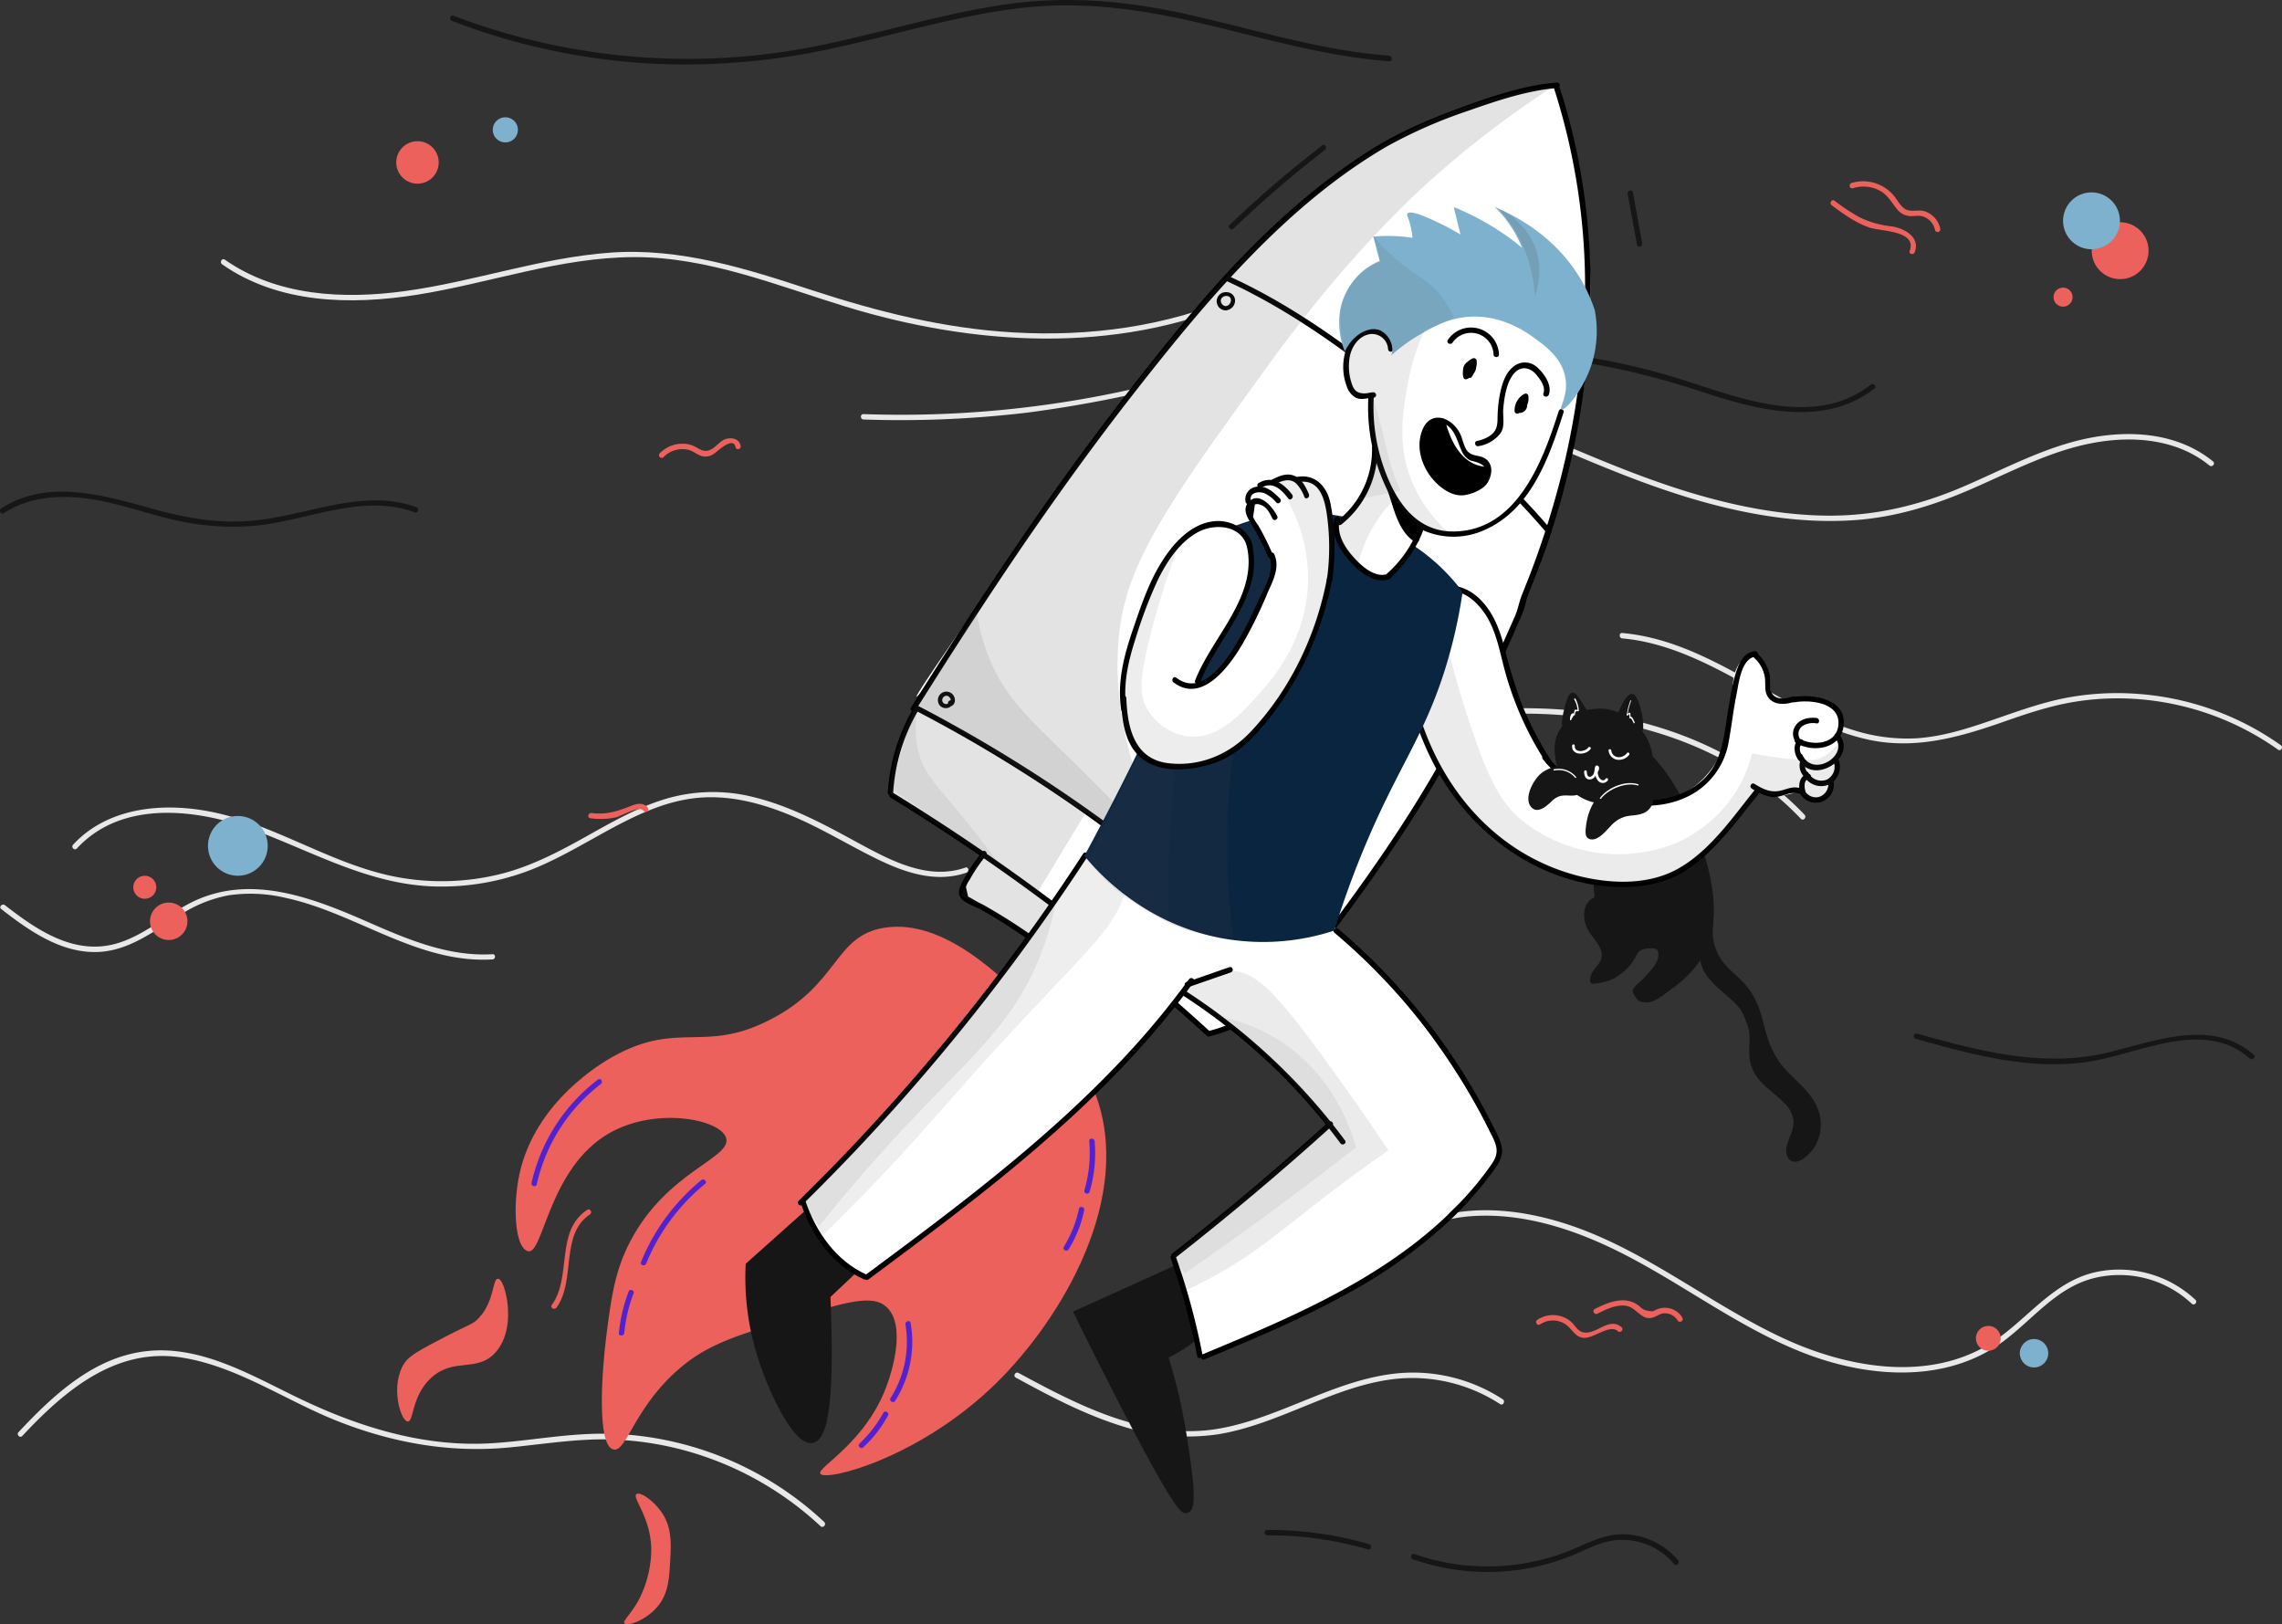
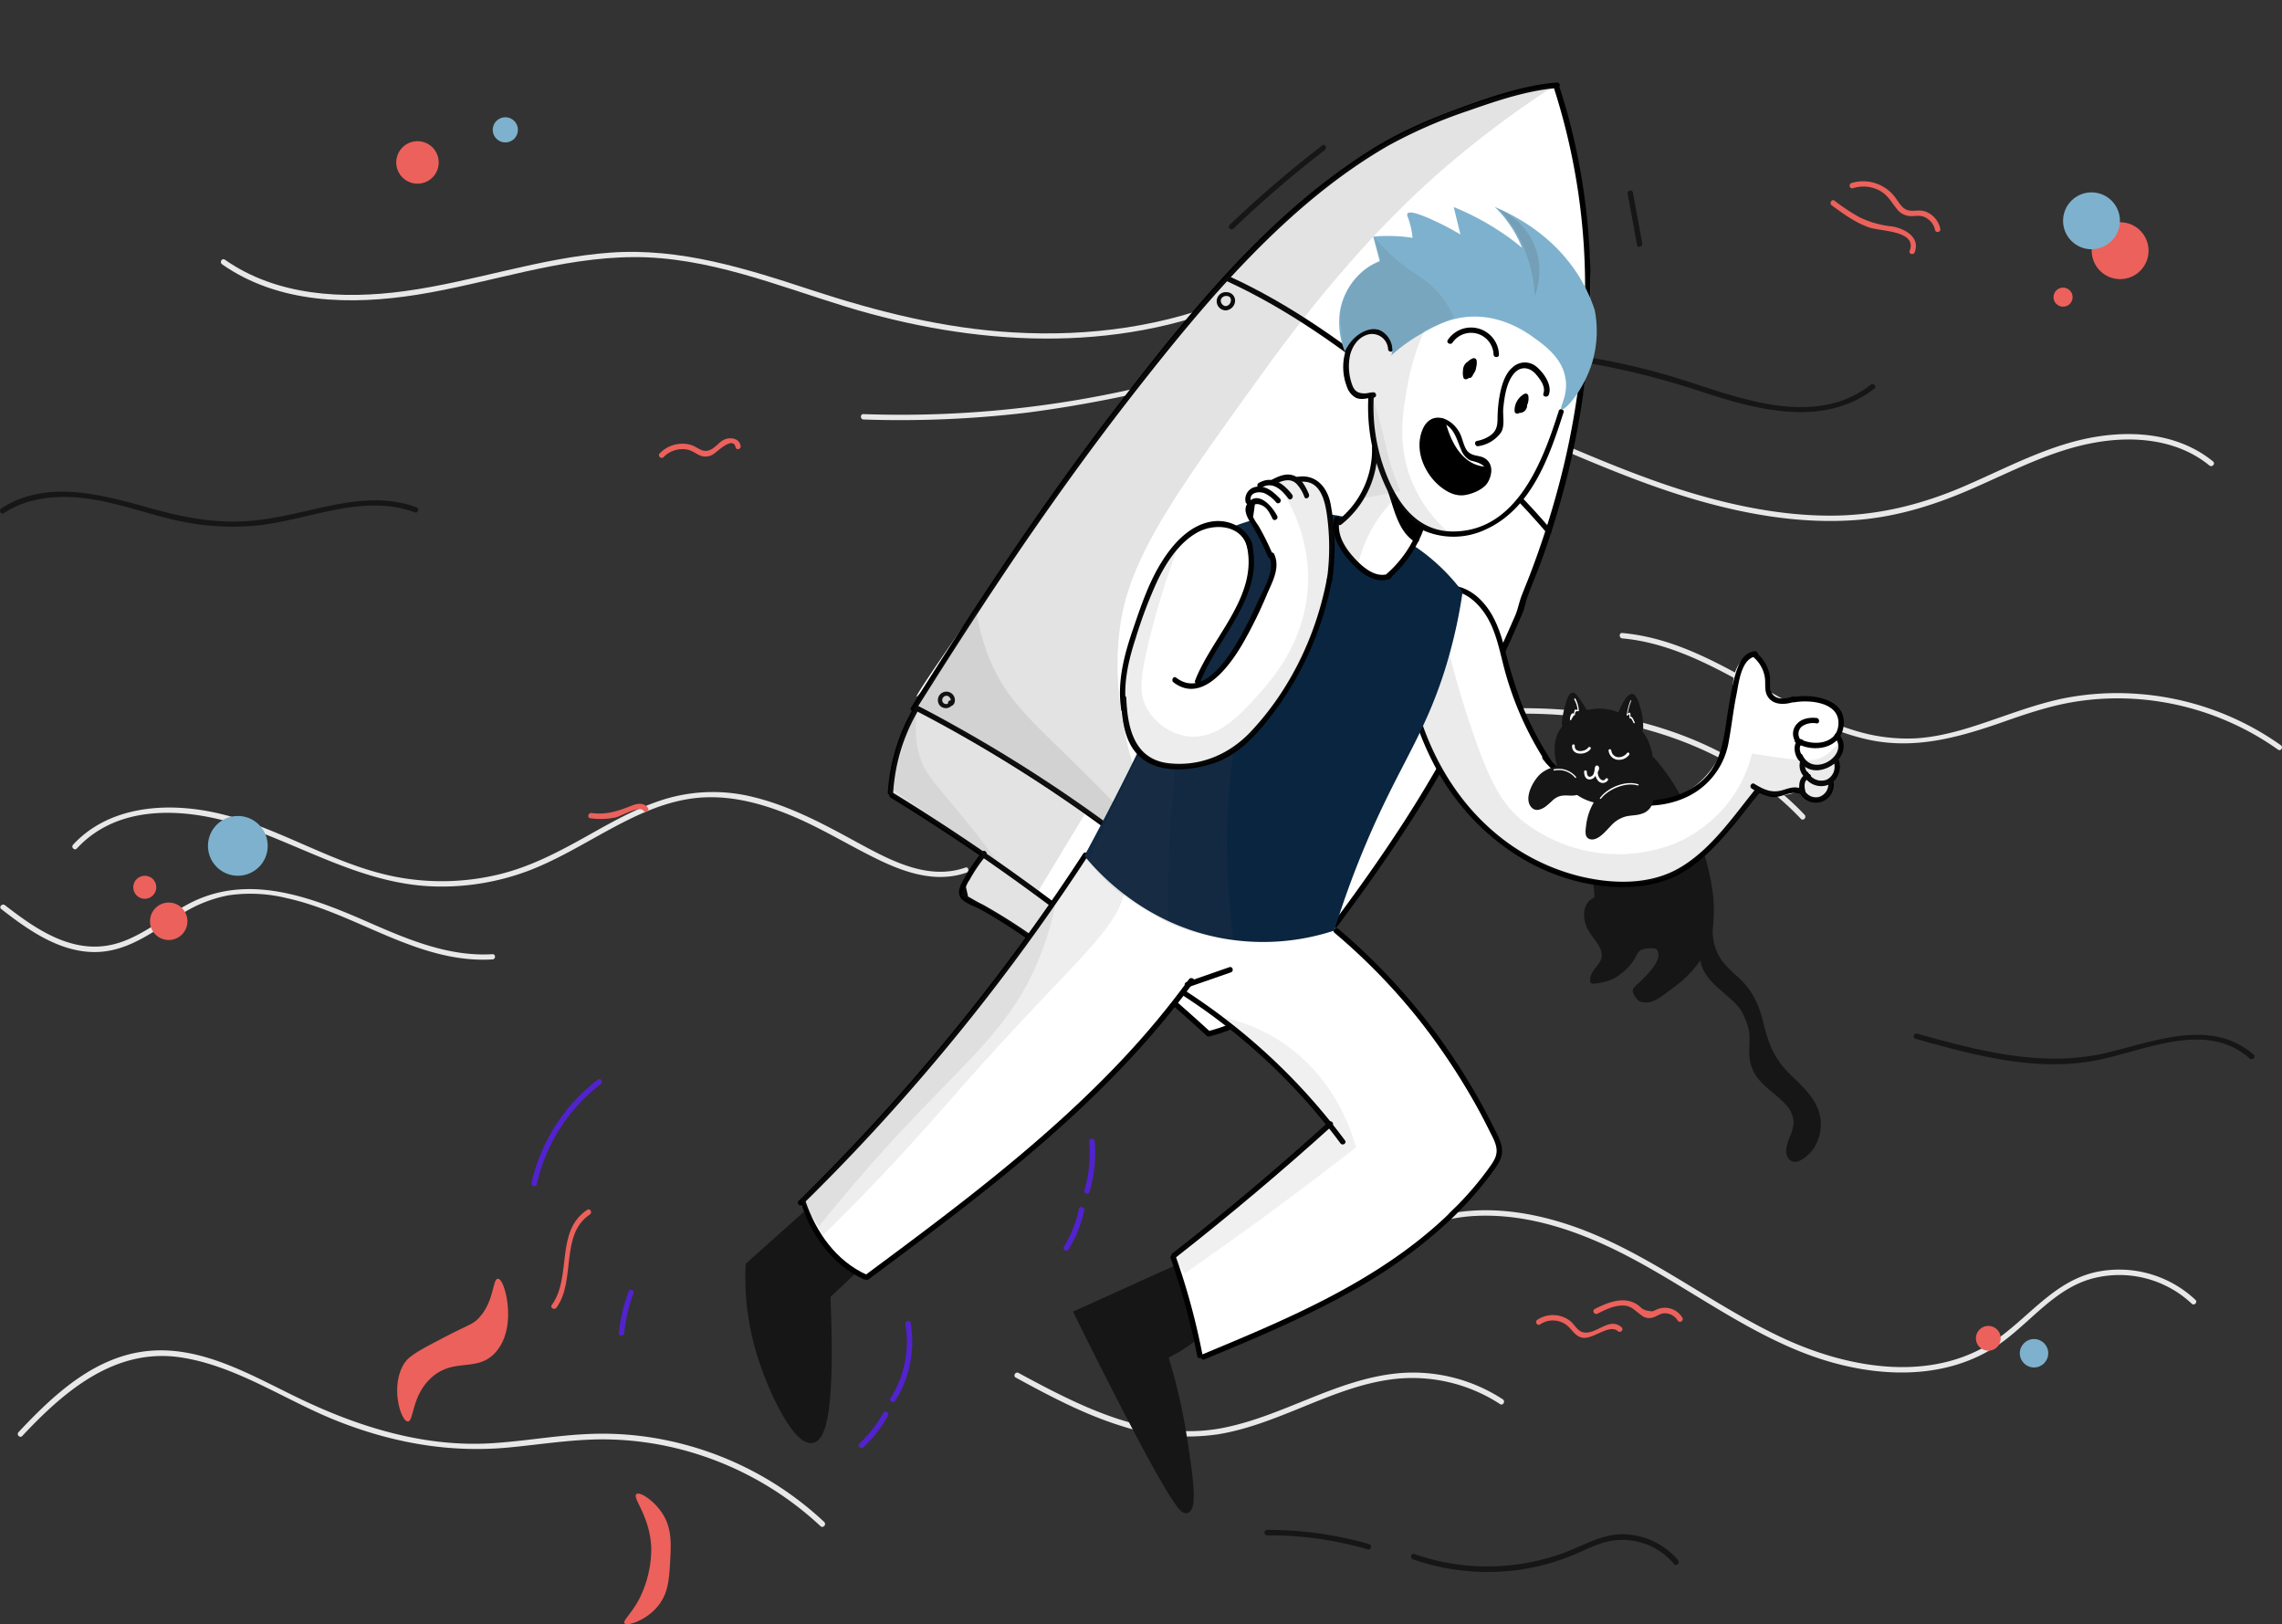
<svg xmlns="http://www.w3.org/2000/svg" width="636.596" height="453.057" viewBox="0 0 636.596 453.057">
  <rect x="0" y="0" width="636.596" height="453.057" fill="#333333" stroke="none" />
  <defs>
    <style>
            .cls-1{fill:#e8e8e8}.cls-2,.cls-9{fill:#161616}.cls-3{fill:#ec615b}.cls-4{fill:#5222d0}.cls-5{fill:#fff}.cls-10,.cls-13,.cls-7,.cls-8{fill:#494949}.cls-7{opacity:.11}.cls-8{opacity:.08}.cls-9{stroke:#161616;stroke-miterlimit:10;stroke-width:2px}.cls-10{opacity:.09}.cls-13{opacity:.1}.cls-14{fill:#7eb1cd}
        </style>
  </defs>
  <g id="Group_2196" transform="translate(-79.469 -437.945)">
    <g id="background" transform="translate(79.469 437.945)">
      <g id="Group_1704" transform="translate(240.171 100.912)">
        <g id="Group_1703">
          <path id="Path_664" d="M598.628 377.943c-8.939-7.282-21.041-8.336-32.089-6.327-11.8 2.109-22.548 7.784-33.445 12.554-11.249 4.972-22.7 8.537-35.052 9.14-12.3.653-24.607-1.1-36.559-4.118-24.958-6.277-47.858-18.33-71.812-27.419-12-4.57-24.406-8.537-37.161-10.345a83.111 83.111 0 0 0-20.891-.5 145.2 145.2 0 0 0-19.585 3.867 351.593 351.593 0 0 1-43.238 8.437 300.7 300.7 0 0 1-45.6 1.908c-.954-.05-.954-1.557 0-1.507a295.2 295.2 0 0 0 82.056-8.637c12.806-3.214 25.511-6.528 38.818-5.875 12.906.653 25.661 4.068 37.814 8.236 24.356 8.386 47.255 20.69 71.962 28.172 12.555 3.766 25.561 6.378 38.718 6.428 13.358.05 25.912-3.063 38.115-8.386 12.052-5.223 23.854-11.7 36.96-13.709 11.148-1.707 23.05-.352 32.039 6.98.753.653-.3 1.758-1.055 1.1z" class="cls-1" transform="translate(-222.484 -349.035)" />
        </g>
      </g>
      <g id="Group_1706" transform="translate(61.617 70.252)">
        <g id="Group_1705">
          <path id="Path_665" d="M1047.18 301.65c-34.8 15.015-74.323 12.5-109.927 1.607-19.284-5.926-38.467-13.86-59.006-13.81-20.69.05-40.325 7.282-60.563 10.5-18.38 2.913-38.617 2.561-54.386-8.487-.8-.552-.05-1.858.753-1.306 14.563 10.194 33.044 11.1 50.117 8.788 19.334-2.611 37.914-9.341 57.449-10.747s37.965 4.469 56.294 10.5c18.279 5.976 36.76 10.646 55.993 11.751 21.292 1.255 42.836-1.607 62.471-10.094.9-.4 1.657.9.8 1.306z" class="cls-1" transform="translate(-762.955 -287.981)" />
        </g>
      </g>
      <g id="Group_1708" transform="translate(451.84 176.568)">
        <g id="Group_1707">
          <path id="Path_666" d="M368.375 532.236a77.675 77.675 0 0 0-37.463-13.961 75.114 75.114 0 0 0-20.137.753c-6.88 1.205-13.509 3.515-20.087 5.825-12.2 4.218-24.305 7.432-37.161 4.469-11.1-2.561-21.142-8.336-30.984-13.81-11.6-6.478-23.653-13.107-37.111-14.312-.954-.1-.954-1.607 0-1.506 24 2.159 42.032 20.188 64.43 27.067a49.444 49.444 0 0 0 17.526 2.31c7.282-.452 14.362-2.712 21.192-5.072 6.88-2.36 13.76-4.921 20.991-6.277a76.882 76.882 0 0 1 18.882-1.1 78.691 78.691 0 0 1 40.676 14.362c.8.5.05 1.808-.753 1.255z" class="cls-1" transform="translate(-184.716 -499.69)" />
        </g>
      </g>
      <g id="Group_1710" transform="translate(287.365 192.047)">
        <g id="Group_1709">
          <path id="Path_667" d="M664.5 566.865c-19.535-20.64-48.259-29.076-76.03-29.327-16.12-.151-32.19 2.159-47.908 5.524-14.965 3.164-29.478 7.282-44.945 5.223-16.17-2.159-31.286-9.089-45.748-16.371-.854-.452-.1-1.758.753-1.306 13.76 6.93 28.072 13.509 43.388 15.919a75.608 75.608 0 0 0 23.552-.151c7.934-1.255 15.668-3.365 23.552-5.022 28.725-6.026 59.307-8.587 87.53 1.205 13.91 4.821 26.766 12.5 36.91 23.2.653.753-.4 1.808-1.055 1.1z" class="cls-1" transform="translate(-449.491 -530.513)" />
        </g>
      </g>
      <g id="Group_1712" transform="translate(20.175 220.94)">
        <g id="Group_1711">
          <path id="Path_668" d="M1163.91 610.522c-8.186 2.862-16.572.2-24.054-3.365-8.386-4.017-16.271-8.989-24.858-12.554s-17.827-5.976-27.168-4.821c-8.537 1.055-16.421 4.871-23.9 8.939-7.081 3.867-14.061 8.085-21.594 11.048a68.81 68.81 0 0 1-26.414 4.62c-18.43-.4-34.1-9.592-50.921-15.819-15.718-5.825-36.659-8.437-49.264 5.223-.653.7-1.707-.352-1.055-1.055 9.893-10.7 25.661-11.9 39.22-9.039 17.677 3.716 32.943 14.513 50.72 17.978a68.044 68.044 0 0 0 28.825-.653c8.738-2.109 16.572-6.227 24.406-10.6 7.08-3.967 14.262-8.085 22.046-10.445a46.374 46.374 0 0 1 24.707-.5c9.993 2.461 19.183 7.332 28.172 12.253 9.29 5.022 20.037 11.148 30.834 7.382.8-.352 1.205 1.1.3 1.406z" class="cls-1" transform="translate(-914.473 -588.05)" />
        </g>
      </g>
      <g id="Group_1714" transform="translate(.084 248.002)">
        <g id="Group_1713">
          <path id="Path_669" d="M1314.691 661.555c-20.79 1.255-37.914-12.856-57.55-17.124a42.235 42.235 0 0 0-16.07-.753 37.224 37.224 0 0 0-13.207 5.273c-7.081 4.319-13.961 9.893-22.6 10.5-10.5.7-19.786-5.825-27.62-11.952-.753-.6.3-1.657 1.055-1.055 7.633 5.926 16.773 12.4 27.017 11.45 8.889-.8 15.919-7.231 23.4-11.4 17.225-9.642 35.655-2.059 52.177 5.223 10.6 4.62 21.594 9.089 33.345 8.386 1-.1 1 1.406.05 1.456z" class="cls-1" transform="translate(-1177.387 -641.939)" />
        </g>
      </g>
      <g id="Group_1716" transform="translate(322.216 337.585)">
        <g id="Group_1715">
          <path id="Path_670" d="M521.517 846.377a29.489 29.489 0 0 0-27.77-6.98c-10.144 2.762-16.672 11.5-24.808 17.526-16.22 12-38.316 10.094-56.144 3.013-21.041-8.336-38.567-23.4-59.558-31.888-10.244-4.168-21.343-6.83-32.491-6.076-10.847.753-20.087 5.423-28.674 11.751-8.538 6.277-16.572 13.708-26.566 17.677a38.537 38.537 0 0 1-32.792-2.26c-.854-.452-.1-1.758.753-1.306a37.317 37.317 0 0 0 33.194 1.456c8.939-3.967 16.271-10.6 24.054-16.421 7.985-5.976 16.471-10.646 26.515-12.052 10.345-1.406 20.891.352 30.683 3.616 21.443 7.181 39.12 22 59.458 31.487 18.781 8.788 42.936 12.906 60.764-.3 8.889-6.578 15.869-15.969 27.319-18.179a31.049 31.049 0 0 1 27.118 7.884c.7.653-.352 1.758-1.055 1.055z" class="cls-1" transform="translate(-232.338 -820.327)" />
        </g>
      </g>
      <g id="Group_1718" transform="translate(282.996 382.862)">
        <g id="Group_1717">
          <path id="Path_671" d="M752.343 919.282a44.861 44.861 0 0 0-28.022-7.131c-9.039.753-17.576 4.118-25.862 7.482-8.035 3.264-16.17 6.679-24.808 8.085a59.422 59.422 0 0 1-26.867-2.31c-10.4-3.214-20.037-8.336-29.528-13.509-.854-.452-.1-1.758.753-1.306 17.375 9.391 36.458 19.284 56.847 15.367 17.024-3.264 31.989-13.81 49.515-15.316a45.839 45.839 0 0 1 28.775 7.332c.753.552 0 1.858-.8 1.306z" class="cls-1" transform="translate(-616.881 -910.488)" />
        </g>
      </g>
      <g id="Group_1720" transform="translate(4.959 376.666)">
        <g id="Group_1719">
          <path id="Path_672" d="M1217.964 947.188a90.3 90.3 0 0 0-38.919-21.393 87.912 87.912 0 0 0-22.6-2.812c-8.487.1-16.923 1.456-25.36 2.26-16.371 1.557-32.089-1.205-47.406-7.181-14.613-5.675-28.373-15.517-44.091-17.928-18.38-2.812-32.591 9.391-44.292 21.9-.653.7-1.707-.352-1.055-1.055 9.642-10.295 20.991-20.941 35.655-22.6 16.07-1.808 30.683 7.633 44.644 14.111 16.07 7.482 33.395 12.6 51.222 11.6 8.889-.5 17.677-2.109 26.615-2.561a87.908 87.908 0 0 1 22.648 1.707 91.238 91.238 0 0 1 43.991 22.8c.7.753-.351 1.808-1.055 1.155z" class="cls-1" transform="translate(-994.038 -898.15)" />
        </g>
      </g>
      <g id="Group_1722" transform="translate(416.185 97.279)">
        <g id="Group_1721">
          <path id="Path_673" d="M517.31 352.9c-14.061 10.9-32.391 6.076-47.707 1.055-18.982-6.277-38.216-10.244-58.3-10.646a.754.754 0 0 1 0-1.507 186.526 186.526 0 0 1 54.285 9.24c15.919 5.172 35.7 12.454 50.67.8.753-.6 1.808.452 1.055 1.055z" class="cls-2" transform="translate(-410.584 -341.8)" />
        </g>
      </g>
      <g id="Group_1724" transform="translate(125.579)">
        <g id="Group_1723">
-           <path id="Path_674" d="M941.219 165.168c-16.974-1.255-33.345-5.976-49.766-9.943-17.074-4.168-34.2-6.93-51.825-5.022-17.777 1.908-35 7.282-52.427 11.1a191.158 191.158 0 0 1-50.971 4.57 182.554 182.554 0 0 1-56.445-11.952c-.9-.352-.5-1.808.4-1.456a183.272 183.272 0 0 0 102.948 8.135c17.124-3.565 33.9-8.788 51.222-11.3 16.723-2.41 33.043-1.055 49.515 2.561 19.083 4.168 37.814 10.295 57.349 11.751.954.151.954 1.657 0 1.557z" class="cls-2" transform="translate(-679.275 -148.087)" />
-         </g>
+           </g>
      </g>
      <g id="Group_1726" transform="translate(0 137.152)">
        <g id="Group_1725">
          <path id="Path_675" d="M1335.851 426.976c-14.664-5.424-29.88 2.31-44.543 3.716a71.962 71.962 0 0 1-23.4-1.808c-7.533-1.808-14.865-4.469-22.548-5.624-8.236-1.255-17.024-.753-24.155 3.917-.8.552-1.557-.753-.753-1.306 12.655-8.236 28.122-3.817 41.48-.1 8.386 2.36 16.773 4.068 25.511 3.716 8.336-.3 16.321-2.611 24.456-4.319 8.085-1.657 16.421-2.561 24.305.352.954.3.552 1.758-.352 1.456z" class="cls-2" transform="translate(-1220.107 -421.201)" />
        </g>
      </g>
      <g id="Group_1728" transform="translate(533.815 288.278)">
        <g id="Group_1727">
          <path id="Path_676" d="M293.74 729.152c-12.755-11.349-30.733-1.306-44.895.854-16.371 2.511-32.742-2.009-48.36-6.378a.756.756 0 0 1 .4-1.456c17.275 4.821 35.152 9.592 53.08 5.323 13.107-3.113 29.126-9.742 40.877.6.7.6-.352 1.657-1.1 1.055z" class="cls-2" transform="translate(-199.94 -722.142)" />
        </g>
      </g>
      <g id="Group_1730" transform="translate(393.642 427.964)">
        <g id="Group_1729">
          <path id="Path_677" d="M593.228 1008.637a18.839 18.839 0 0 0-16.672-6.629c-3.616.452-6.93 2.109-10.244 3.565a64.989 64.989 0 0 1-8.437 3.013 62.911 62.911 0 0 1-37.513-1.306c-.9-.3-.5-1.758.4-1.456a61.714 61.714 0 0 0 41.731-.352c5.825-2.159 11.249-5.624 17.727-5.122a20.584 20.584 0 0 1 14.111 7.181c.6.8-.5 1.858-1.1 1.1z" class="cls-2" transform="translate(-519.853 -1000.302)" />
        </g>
      </g>
      <g id="Group_1732" transform="translate(352.76 426.757)">
        <g id="Group_1731">
          <path id="Path_678" d="M719.544 1003.322a98.2 98.2 0 0 0-28.072-3.917.754.754 0 0 1 0-1.507 101.267 101.267 0 0 1 28.474 3.967c.9.3.552 1.758-.4 1.456z" class="cls-2" transform="translate(-690.757 -997.897)" />
        </g>
      </g>
      <g id="Group_1734" transform="translate(342.798 40.404)">
        <g id="Group_1733">
          <path id="Path_679" d="M742.576 229.979a311.016 311.016 0 0 0-25.511 21.945c-.7.653-1.758-.4-1.055-1.055a319.086 319.086 0 0 1 25.812-22.146c.753-.653 1.507.653.753 1.255z" class="cls-2" transform="translate(-715.779 -228.545)" />
        </g>
      </g>
      <g id="Group_1736" transform="translate(454.043 53.144)">
        <g id="Group_1735">
          <path id="Path_680" d="M542.709 269.073c-.854-4.721-1.758-9.441-2.611-14.212-.2-.954 1.255-1.356 1.456-.4.854 4.72 1.758 9.441 2.611 14.212.151.954-1.306 1.356-1.456.4z" class="cls-2" transform="translate(-540.078 -253.914)" />
        </g>
      </g>
    </g>
    <g id="rocket_1_" transform="translate(190.262 460.951)">
      <g id="fire" transform="translate(0 235.496)">
-         <path id="Path_714" d="M999.459 709.226c-3.817-9.993-10.295-16.522-16.974-23.3-8.788-8.889-25.109-25.41-41.731-22.8-14.161 2.21-12.6 15.819-32.039 25.712-18.33 9.391-25.36.1-43.639 10.194-2.712 1.507-21.845 12.4-26.214 32.993-1.808 8.537-1.356 20.238 2.41 21.343 4.269 1.255 5.725-23.351 22.8-32.993 13.057-7.382 31.035-3.817 32.491 1.456 1.557 5.574-16.471 9.24-26.666 28.624-4.469 8.437-5.424 16.12-6.779 26.666-1.255 9.943-2.662 30.332 1.958 31.537 3.817 1 5.876-12.6 19.886-23.753 7.382-5.875 15.266-8.286 31.035-13.107 14.212-4.319 21.393-6.428 25.26-2.913 5.725 5.223 1.306 18.48.5 20.84-5.624 16.873-19.987 23.9-18.932 25.712 1.406 2.26 27.62-4.269 49.013-25.209 18.281-17.928 38.72-52.028 27.621-81.002z" class="cls-3" transform="translate(-804.785 -662.849)" />
+         <path id="Path_714" d="M999.459 709.226z" class="cls-3" transform="translate(-804.785 -662.849)" />
        <path id="Path_715" d="M1200.826 864.778c.2 1.406 1.255 9.24-3.365 14.262-5.122 5.524-11.349 1.306-17.627 6.779-5.775 5.022-5.022 12.555-6.779 12.4-2.009-.151-5.072-10.345-.753-16.522 1.356-1.958 4.67-3.716 11.249-7.131 6.729-3.515 7.633-3.365 9.391-5.273 4.369-4.72 3.716-10.9 5.273-10.9 1.205.007 2.259 3.723 2.611 6.385z" class="cls-3" transform="translate(-1170.113 -760.199)" />
        <path id="Path_716" d="M1090.367 983.144c2.812 4.218 2.511 8.738 2.26 13.509-.3 4.871-.5 8.838-3.365 12.4-3.264 4.068-8.688 5.775-9.391 4.871-.552-.7 1.908-2.611 4.118-6.779a31.129 31.129 0 0 0 3.365-13.91c-.151-9.039-5.474-14.413-4.118-15.367 1.005-.751 4.872 1.861 7.131 5.276z" class="cls-3" transform="translate(-1016.467 -819.609)" />
        <g id="Group_1804" transform="translate(42.983 78.834)">
          <g id="Group_1803">
            <path id="Path_717" d="M1134.8 821.273c-8.437 5.574-3.817 18.48-9.34 26.013-.552.753-1.858 0-1.306-.753 5.725-7.834.854-20.589 9.893-26.565.8-.552 1.557.753.753 1.306z" class="cls-3" transform="translate(-1124.016 -819.834)" />
          </g>
        </g>
        <g id="Group_1806" transform="translate(37.473 42.482)">
          <g id="Group_1805">
            <path id="Path_718" d="M1137.321 748.879a48.681 48.681 0 0 0-17.828 27.921c-.2.954-1.657.552-1.456-.4a50.1 50.1 0 0 1 18.48-28.775c.854-.653 1.607.653.8 1.255z" class="cls-4" transform="translate(-1118.019 -747.445)" />
          </g>
        </g>
        <g id="Group_1808" transform="translate(67.971 70.502)">
          <g id="Group_1807">
-             <path id="Path_719" d="M1078.129 804.476a55.748 55.748 0 0 0-16.421 22.2c-.352.9-1.808.5-1.456-.4a57.5 57.5 0 0 1 16.823-22.849c.7-.6 1.808.452 1.055 1.055z" class="cls-4" transform="translate(-1060.197 -803.242)" />
-           </g>
+             </g>
        </g>
        <g id="Group_1810" transform="translate(61.843 101.307)">
          <g id="Group_1809">
            <path id="Path_720" d="M1104.442 865.5a42.519 42.519 0 0 0-2.611 11.1c-.1.954-1.607.954-1.506 0a45.145 45.145 0 0 1 2.712-11.5c.251-.9 1.707-.5 1.406.4z" class="cls-4" transform="translate(-1100.319 -864.585)" />
          </g>
        </g>
        <g id="Group_1812" transform="translate(137.514 110.009)">
          <g id="Group_1811">
            <path id="Path_721" d="M951.368 882.459a30.811 30.811 0 0 1-4.319 21.694c-.5.8-1.808.05-1.306-.753a29.233 29.233 0 0 0 4.168-20.539c-.151-.954 1.306-1.356 1.456-.4z" class="cls-4" transform="translate(-945.631 -881.914)" />
          </g>
        </g>
        <g id="Group_1814" transform="translate(128.758 135.238)">
          <g id="Group_1813">
            <path id="Path_722" d="M967.08 933.281a34.623 34.623 0 0 1-6.88 8.838c-.7.653-1.758-.4-1.055-1.055a35.156 35.156 0 0 0 6.629-8.537c.452-.854 1.758-.1 1.306.753z" class="cls-4" transform="translate(-958.914 -932.152)" />
          </g>
        </g>
        <g id="Group_1816" transform="translate(191.683 59.119)">
          <g id="Group_1815">
            <path id="Path_723" d="M846.91 781.291a38.333 38.333 0 0 1-1.41 14.109.756.756 0 0 1-1.456-.4 37.231 37.231 0 0 0 1.356-13.71c-.1-.954 1.406-.954 1.506 0z" class="cls-4" transform="translate(-844.019 -780.575)" />
          </g>
        </g>
        <g id="Group_1818" transform="translate(185.874 78.157)">
          <g id="Group_1817">
            <path id="Path_724" d="M855.85 819.4a33.371 33.371 0 0 1-4.369 10.947c-.5.8-1.808.05-1.306-.753a33.458 33.458 0 0 0 4.218-10.6c.2-.9 1.657-.5 1.456.4z" class="cls-4" transform="translate(-850.062 -818.486)" />
          </g>
        </g>
      </g>
      <g id="rocket" transform="translate(136.872)">
        <path id="Path_725" d="M753.947 195.2c1.406 3.817 3.114 9.039 4.771 15.367a176.1 176.1 0 0 1 5.323 46.7c-.4 22-4.721 38.166-8.688 52.578a279.864 279.864 0 0 1-18.179 48.059 429.848 429.848 0 0 1-37.764 62.32c-4.168 5.675-9.491 12.856-9.491 12.856-3.867 5.172-7.181 9.491-9.491 12.6a46.2 46.2 0 0 1-7.281 6.729 46.829 46.829 0 0 1-15.367 7.533c-6.528-5.574-13.057-11.2-19.585-16.773-2.963 2.812-5.976 5.574-8.939 8.386-4.118-4.218-7.784-7.583-10.646-10.044a139.507 139.507 0 0 0-25.159-17.626c-2.059-1.1-3.816-1.958-5.022-2.511 1.858-3.716 3.716-7.432 5.574-11.2a128.534 128.534 0 0 0-10.345-8.085 120.956 120.956 0 0 0-14.814-8.939 49.717 49.717 0 0 1 3.365-17.626 48.208 48.208 0 0 1 5.574-10.345c11.6-16.723-22.6 29.377 22.1-34.4 17.325-24.707 25.963-37.111 29.93-42.233 12.4-16.22 22.146-27.319 29.076-35.2 13.258-15.116 19.233-20.74 24.054-24.858 6.579-5.725 13.86-11.9 24.858-17.626 6.93-3.565 12.655-5.524 20.991-8.386 10.291-3.51 18.979-5.82 25.155-7.276z" class="cls-5" transform="translate(-568.039 -194.547)" />
        <g id="Group_1820" transform="translate(111.556 1.038)">
          <g id="Group_1819">
            <path id="Path_726" d="M644.677 196.485c10.9 33.6 10.9 69.853 3.063 104.1a232.424 232.424 0 0 1-7.332 25.36c-1.456 4.218-3.214 8.336-4.771 12.5-.552 1.456-.653 2.913-1.306 4.369-.954 2.26-1.959 4.52-2.963 6.779-1.858 4.218-3.816 8.386-5.875 12.554-2.059 4.118-4.57 8.035-6.428 12.2-.7 1.557-1.306 3.214-2.109 4.721-1.055 1.908-2.611 3.365-3.716 5.223-2.31 3.867-4.52 7.834-6.93 11.651-11 17.727-23.5 34.449-36.308 50.871-.6.753-1.657-.3-1.055-1.055 11.3-14.513 22.347-29.227 32.29-44.644 2.461-3.817 4.821-7.633 7.131-11.55 1.1-1.858 2.21-3.766 3.264-5.675 1.055-1.858 2.461-3.164 3.565-4.972a33.587 33.587 0 0 0 2.21-4.72c.9-2.159 2.109-4.118 3.214-6.177 2.109-3.867 4.068-7.784 5.926-11.751 1.958-4.168 3.817-8.386 5.675-12.6.8-1.858 1.1-3.817 1.858-5.725.8-2.059 1.657-4.118 2.461-6.227a248.216 248.216 0 0 0 7.934-24.707 218.754 218.754 0 0 0 7.231-51.976 180.933 180.933 0 0 0-8.587-58.3c-.151-.753 1.306-1.155 1.557-.251z" transform="translate(-568.769 -195.966)" />
          </g>
        </g>
        <g id="Group_1822" transform="translate(6.366)">
          <g id="Group_1821">
            <path id="Path_727" d="M766.282 195.457c-8.386.653-16.923 3.565-24.808 6.327a135.166 135.166 0 0 0-22.6 9.893c-14.212 8.236-26.766 19.033-38.216 30.784-11.8 12.1-22.548 25.41-32.943 38.718-10.345 13.258-20.238 26.967-29.779 40.827-10.546 15.417-20.69 31.135-30.633 47-.5.8-1.808.05-1.306-.753 18.229-28.976 37.061-57.6 58-84.718 20.238-26.264 41.932-53.08 70.355-70.908 7.734-4.871 16.019-8.386 24.557-11.55 8.638-3.164 18.078-6.428 27.319-7.181a.78.78 0 0 1 .05 1.557z" transform="translate(-585.887 -193.9)" />
          </g>
        </g>
        <g id="Group_1824" transform="translate(7.56 173.911)">
          <g id="Group_1823">
            <path id="Path_728" d="M839.409 617.743a410.236 410.236 0 0 0-78.189-62.27c-8.035-4.921-16.17-9.541-24.506-13.86-.854-.452-.1-1.758.753-1.306a410.936 410.936 0 0 1 82.257 56.646q10.7 9.491 20.74 19.736a.746.746 0 1 1-1.055 1.055z" transform="translate(-736.338 -540.214)" />
          </g>
        </g>
        <g id="Group_1826" transform="translate(88.693 251.266)">
          <g id="Group_1825">
            <path id="Path_729" d="M758.986 695.582a44.053 44.053 0 0 1-22.447 13.509.756.756 0 0 1-.4-1.456 42.845 42.845 0 0 0 21.795-13.157c.653-.7 1.707.4 1.055 1.1z" transform="translate(-735.591 -694.252)" />
          </g>
        </g>
        <g id="Group_1828" transform="translate(0 174.583)">
          <g id="Group_1827">
            <path id="Path_730" d="M950.9 542.681a51.612 51.612 0 0 0-6.679 22.347c-.05.954-1.557.954-1.507 0a53.454 53.454 0 0 1 6.88-23.1c.452-.854 1.758-.1 1.306.753z" transform="translate(-942.713 -541.552)" />
          </g>
        </g>
        <g id="Group_1830" transform="translate(.411 198.047)">
          <g id="Group_1829">
            <path id="Path_731" d="M868.263 655.931a579.647 579.647 0 0 0-87.982-66.237c-.8-.5-.05-1.808.753-1.306a582.945 582.945 0 0 1 88.283 66.489c.7.653-.352 1.707-1.055 1.055z" transform="translate(-779.938 -588.275)" />
          </g>
        </g>
        <g id="Group_1832" transform="translate(19.855 214.322)">
          <g id="Group_1831">
            <path id="Path_732" d="M869.687 655.895c-2.762 2.712-5.524 5.424-8.286 8.186a.728.728 0 0 1-1.055 0 143.715 143.715 0 0 0-27.268-22.648c-2.41-1.557-4.871-3.013-7.382-4.419-1.607-.9-4.67-1.758-5.624-3.465-1-1.708.5-4.017 1.306-5.474a47 47 0 0 1 4.871-7.131c.6-.753 1.657.3 1.055 1.055a44.1 44.1 0 0 0-4.62 6.83 6.048 6.048 0 0 0-1 1.958c.2.9.4 1.758.6 2.662.251.151.5.251.753.4a36.995 36.995 0 0 0 3.415 1.858c4.369 2.461 8.637 5.122 12.755 7.985a147.725 147.725 0 0 1 22.2 19.284h-1.055c2.762-2.712 5.524-5.423 8.286-8.186a.764.764 0 0 1 1.055 1.1z" transform="translate(-819.738 -620.684)" />
          </g>
        </g>
        <g id="Group_1834" transform="translate(94.013 53.959)">
          <g id="Group_1833">
            <path id="Path_733" d="M680.377 373.136c-12.354-14.563-26.816-27.168-41.631-39.17-14.865-12-30.432-23.251-47.858-31.236-.9-.4-.1-1.707.753-1.306 17.275 7.884 32.692 19.033 47.456 30.884 15.065 12.153 29.779 24.958 42.334 39.722.653.8-.4 1.858-1.055 1.1z" transform="translate(-590.491 -301.349)" />
          </g>
        </g>
        <g id="Group_1836" transform="translate(91.769 58.502)">
          <g id="Group_1835">
            <path id="Path_734" d="M768.612 314.265c1.657.1 2.36-2.662.5-2.812a1.619 1.619 0 0 0-1.657.9 1.562 1.562 0 0 0 1.507 1.958.578.578 0 0 1 0 1.155 2.548 2.548 0 1 1 .151-5.072 2.351 2.351 0 0 1 2.26 2.561 2.777 2.777 0 0 1-2.762 2.511c-.753-.1-.753-1.255 0-1.205z" transform="translate(-766.271 -310.396)" />
          </g>
        </g>
        <g id="Group_1838" transform="translate(13.98 169.915)">
          <g id="Group_1837">
            <path id="Path_735" d="M925.423 535.794c-.05 0-.05 0-.1-.05.151 0 .3-.05.452-.05-.552.251-.251-.8-.2-.954a1.782 1.782 0 0 0-.1-.5 1.7 1.7 0 0 0-.7-.753 1.194 1.194 0 0 0-1.557.854 1.087 1.087 0 0 0 2.009.8c.3-.653 1.255-.1.954.552a2.292 2.292 0 0 1-3.666.452 2.372 2.372 0 1 1 4.118-.9c-.151.653-1 1.456-1.657.8-.5-.5 0-1.607.753-1.306.653.251.351 1.306-.3 1.055z" transform="translate(-921.976 -532.256)" />
          </g>
        </g>
        <path id="Path_736" fill="#494949" d="M774.5 195.8a279.88 279.88 0 0 0-30.432 22.749c-7.282 6.277-26.164 23.1-49.766 55.742-25.611 35.4-38.417 53.08-40.978 72.816-1.306 10.295-3.114 39.622 22.749 75.678-10.7-8.135-21.443-16.321-32.139-24.456-4.67 7.683-9.29 15.367-13.961 23.05 5.022 3.716 10.044 7.382 15.065 11.1-2.461 2.963-4.921 5.876-7.382 8.838a105.449 105.449 0 0 0-10.8-9.089 103.588 103.588 0 0 0-17.928-10.546c2.009-3.867 3.967-7.784 5.976-11.651-8.638-5.675-17.275-11.4-25.912-17.074a65.511 65.511 0 0 1 4.269-17.375 66.868 66.868 0 0 1 8.838-15.668c11.249-15.216 5.775-11.55 29.327-44.644 16.923-23.8 26.264-37.111 41.229-54.336 9.592-11.048 15.969-18.33 26.163-27.319 10.847-9.592 24-20.991 44.091-29.327A132.028 132.028 0 0 1 774.5 195.8z" opacity="0.15" transform="translate(-588.597 -194.846)" />
        <path id="Path_737" d="M821.675 486.3a57.454 57.454 0 0 0 3.616 13.71c5.223 12.906 13.258 18.53 30.03 35.5 7.934 8.035 19.736 19.937 18.631 21.242-1.055 1.255-13.961-8.688-36.508-23.552-13.207-8.738-24.305-15.517-31.587-19.936z" class="cls-7" transform="translate(-797.016 -339.463)" />
        <path id="Path_738" d="M905.029 543c.7.151-1 5.624 1.055 12.454 1.506 5.022 4.068 7.432 10.345 15.015 2.712 3.264 6.679 8.186 11.4 14.513L898.3 564.793c4.469-17.777 6.127-21.893 6.729-21.793z" class="cls-8" transform="translate(-897.244 -367.688)" />
      </g>
    </g>
    <g id="guy" transform="translate(288.391 495.652)">
      <g id="leg_right" transform="translate(91.775 178.684)">
        <path id="Path_739" d="M814.3 859.248a9.3 9.3 0 0 1-1.557 4.017c-3.616 5.825-9.592 9.391-13.91 11.45a156.971 156.971 0 0 1 5.273 22.548c1.406 9.089 3.063 19.685.9 20.388-.753.251-2.963-.452-23.5-41.128-2.862-5.675-5.223-10.4-6.779-13.609 10.947-4.921 21.845-9.893 32.792-14.814 1.059.8 7.337 5.373 6.781 11.148z" class="cls-9" transform="translate(-774.732 -732.959)" />
        <path id="Path_740" d="M666.532 634.024c9.24 6.428 15.216 12.655 20.539 18.279a209.8 209.8 0 0 1 34.249 49.967 20.587 20.587 0 0 1-2.862 7.985c-2.059 3.314-4.369 4.771-7.985 7.985-4.419 3.917-6.026 6.227-8.587 8.838-4.972 5.122-11.952 8.989-25.712 16.572-17.275 9.491-26.565 12.956-29.428 14.011-3.515 1.255-6.478 2.21-8.587 2.862-1-4.67-2.21-9.642-3.716-14.864-1.356-4.67-2.812-9.039-4.268-13.107 10.7-7.834 21.694-16.622 32.842-26.565 3.867-3.415 7.583-6.88 11.148-10.295a195.909 195.909 0 0 0-15.116-16.271c-1.858-1.808-5.775-5.524-10.546-9.441a140.153 140.153 0 0 0-27.67-17.426c-2.159-14.413.4-27.871 8.286-32.24 9.844-5.423 24.808 4.972 37.413 13.71z" class="cls-5" transform="translate(-604.061 -618.816)" />
        <g id="Group_1840" transform="translate(34.342 22.511)">
          <g id="Group_1839">
            <path id="Path_741" d="M656.238 663.822a173.818 173.818 0 0 1 42.936 54.537c1.055 2.159 2.561 4.57 2.762 6.98.2 2.561-1.356 4.52-2.762 6.478a104.768 104.768 0 0 1-11.249 12.806 138.366 138.366 0 0 1-29.025 20.89c-12.856 7.131-26.465 12.806-40.024 18.43-.9.352-1.306-1.1-.4-1.456 22.2-9.24 44.845-18.681 63.375-34.4a105.888 105.888 0 0 0 11.7-11.55 86.015 86.015 0 0 0 5.323-6.83c1-1.456 1.758-2.812 1.507-4.67-.251-1.808-1.306-3.515-2.109-5.172a170.993 170.993 0 0 0-43.087-54.938c-.753-.653.3-1.707 1.055-1.1z" transform="translate(-617.965 -663.643)" />
          </g>
        </g>
        <g id="Group_1842" transform="translate(28.934 39.902)">
          <g id="Group_1841">
            <path id="Path_742" d="M706.031 698.388a170.866 170.866 0 0 1 44.493 41.731c.552.8-.753 1.557-1.306.753a169.14 169.14 0 0 0-43.941-41.229c-.8-.452-.05-1.758.753-1.255z" transform="translate(-704.934 -698.275)" />
          </g>
        </g>
        <g id="Group_1844" transform="translate(26.055 76.369)">
          <g id="Group_1843">
            <path id="Path_743" d="M756.741 772.151q-21.167 19.133-43.589 36.709c-.753.6-1.808-.452-1.055-1.055q22.447-17.551 43.589-36.709c.7-.653 1.758.4 1.055 1.055z" transform="translate(-711.838 -770.891)" />
          </g>
        </g>
        <g id="Group_1846" transform="translate(25.821 113.627)">
          <g id="Group_1845">
            <path id="Path_744" d="M785.859 845.595a191.665 191.665 0 0 1 7.432 27.369c.2.954-1.255 1.356-1.456.4A198.525 198.525 0 0 0 784.4 846c-.3-.9 1.155-1.306 1.456-.4z" transform="translate(-784.362 -845.085)" />
          </g>
        </g>
-         <path id="Path_745" d="M697.27 687.237c6.93.6 12.153 5.675 28.273 28.072 6.177 8.587 11.349 16.07 15.316 22-5.725 4.017-10.244 7.332-13.107 9.491-16.02 12-22.749 18.731-36.358 26.063-2.963 1.607-5.424 2.762-6.88 3.415-1.155-3.164-2.31-6.327-3.415-9.491 3.817-3.314 7.633-6.578 11.5-9.893q15.969-13.559 31.688-26.264a126.773 126.773 0 0 0-11.5-13.91c-8.889-9.29-17.727-15.568-24.607-20.389-2.36-1.657-4.369-2.963-5.675-3.816 6.479-4.977 11.551-5.58 14.765-5.278z" class="cls-7" transform="translate(-654.234 -652.846)" />
        <path id="Path_746" d="M713.764 713.4a48.735 48.735 0 0 1 15.969 6.88c14.362 9.592 19.183 24.255 20.589 29.277q-11.6 9.039-24 18.179c-8.035 5.926-16.02 11.55-23.8 16.974-1.155-1.657-2.31-3.365-3.415-5.022A359.168 359.168 0 0 0 732 752.621c3.515-3.214 6.88-6.478 10.094-9.692-1.758-2.31-3.666-4.67-5.675-7.081a179.13 179.13 0 0 0-22.655-22.448z" class="cls-8" transform="translate(-672.736 -665.902)" />
      </g>
      <g id="leg_left" transform="translate(0 168.029)">
        <path id="Path_747" d="M998.94 822.118l-16.019 15.116c1.406 32.039-1.255 39.572-4.068 40.124-4.369.854-11.851-14.262-15.116-26.164a72.609 72.609 0 0 1-2.461-22.347q12.5-11.148 25.008-22.347c4.216 5.223 8.438 10.445 12.656 15.618z" class="cls-9" transform="translate(-961.2 -701.595)" />
        <path id="Path_748" d="M880.972 627.781a20.574 20.574 0 0 1-6.277 13.408 18.283 18.283 0 0 1-9.695 4.269c-1.607.653-3.214 1.356-4.871 2.009-2.511 3.616-6.227 8.738-11.148 14.563-6.528 7.834-15.316 17.174-36.81 34.851-10.6 8.688-24.255 19.384-40.777 31.135a35.274 35.274 0 0 1-7.985-5.373 37.744 37.744 0 0 1-10.345-15.467c2.913-2.812 7.231-7.031 12.253-12.253 22.3-23.05 37.161-42.786 48.51-57.951 7.482-9.993 17.074-23.3 27.67-39.371 24.259 6.628 40.077 19.484 39.475 30.18z" class="cls-5" transform="translate(-738.728 -597.6)" />
        <g id="Group_1848" transform="translate(121.547 44)">
          <g id="Group_1847">
            <path id="Path_749" d="M780.5 686.716c-4.017 1.406-7.985 2.762-12 4.168-.9.3-1.306-1.155-.4-1.456 4.017-1.406 7.985-2.762 12-4.168.9-.3 1.306 1.155.4 1.456z" transform="translate(-767.585 -685.219)" />
          </g>
        </g>
        <g id="Group_1850" transform="translate(32.297 47.094)">
          <g id="Group_1849">
            <path id="Path_750" d="M880.753 692.444c-18.882 25.963-43.338 46.954-68.7 66.388-7.282 5.574-14.664 11.1-22.046 16.572-.8.6-1.507-.753-.753-1.306 25.41-18.832 50.971-37.914 72.565-61.115a229.966 229.966 0 0 0 17.581-21.292c.6-.753 1.908 0 1.356.753z" transform="translate(-788.935 -691.379)" />
          </g>
        </g>
        <g id="Group_1852" transform="translate(13.655 12.06)">
          <g id="Group_1851">
            <path id="Path_751" d="M928.765 622.713a579.471 579.471 0 0 1-59.91 76.884c-6.378 6.93-12.956 13.659-19.635 20.238-.7.7-1.758-.4-1.055-1.055a579.143 579.143 0 0 0 63.626-73.921q8.135-11.224 15.718-22.9c.5-.8 1.808-.05 1.255.753z" transform="translate(-847.934 -621.616)" />
          </g>
        </g>
        <g id="Group_1854" transform="translate(14.335 108.815)">
          <g id="Group_1853">
            <path id="Path_752" d="M971.668 814.795c2.913 8.638 8.537 16.672 17.024 20.489.9.4.1 1.707-.753 1.306-8.838-3.967-14.664-12.4-17.677-21.393-.352-.9 1.1-1.306 1.406-.4z" transform="translate(-970.208 -814.286)" />
          </g>
        </g>
        <path id="Path_753" d="M905.916 613.19c2.862-3.867 5.273-7.031 6.88-9.089a31.963 31.963 0 0 1 4.017 14.111c.452 13.961-9.792 19.937-39.17 52.478-12.806 14.161-19.585 22.7-36.107 39.572-3.867 3.917-7.131 7.181-9.491 9.491-1.808-3.164-3.616-6.327-5.474-9.491 15.919-15.969 28.524-30.382 37.965-41.781 9.089-11 17.225-20.84 25.611-33.094 2.16-3.064 7.634-11.25 15.769-22.197z" class="cls-10" transform="translate(-811.479 -600.836)" />
        <path id="Path_754" d="M937.259 650.3a87.391 87.391 0 0 1-5.022 16.17c-8.286 19.484-20.539 27.72-42.585 52.076-4.218 4.67-10.747 12.052-18.38 21.594-1.758-2.511-3.515-4.972-5.273-7.483 1.607-1.506 4.168-3.867 7.282-6.88 5.725-5.524 21.242-20.941 50.871-58.554 3.214-4.017 7.734-9.842 13.107-16.923z" class="cls-10" transform="translate(-851.711 -623.835)" />
      </g>
      <g id="cat_body" transform="translate(226.848 149.32)">
        <path id="Path_755" d="M464.129 561.126c1 .4 2.511 1.255 6.98 8.437 4.821 7.734 8.085 13.006 10.5 21.343a65.659 65.659 0 0 1 2.461 19.736 12.885 12.885 0 0 0 .2 6.579c1.055 3.314 2.963 4.118 6.579 8.637a42.227 42.227 0 0 1 5.775 9.039c2.109 4.67 1.055 5.273 3.063 9.843a35.107 35.107 0 0 0 6.579 9.843c3.314 3.465 4.921 3.565 6.378 6.578a12.677 12.677 0 0 1 1 7.583c-.1.7-1.155 6.83-4.72 7.583-.954.2-2.461.1-3.063-.8-.954-1.406 1.255-3.365 1.657-6.779a11.906 11.906 0 0 0-1.858-7.181c-2.561-4.771-5.524-4.068-8.236-8.035-2.611-3.917-.151-5.122-2.662-12.5-1.406-4.118-2.812-8.236-6.579-11.3-1.707-1.406-3.365-2.159-4.921-4.52a13.5 13.5 0 0 1-2.059-5.524 37.532 37.532 0 0 1-7.784 9.039c-2.812 2.31-6.026 5.022-8.738 4.017-1.456-.552-2.762-2.21-2.511-3.365.151-.653.753-.854 2.31-2.26 0 0 .6-.552 1.958-2.009a16.284 16.284 0 0 0 3.365-6.026 4.948 4.948 0 0 0-3.164-1.707c-1.707-.05-3.013 1.155-4.319 2.461-2.461 2.411-2.36 3.867-3.917 5.323-1.205 1.155-3.415 2.36-7.784 2.059.2-.552.552-1.456 1-2.461 1.557-3.365 2.36-3.716 2.461-5.122.05-1.1-.4-1.406-2.461-4.921-1.758-3.013-2.611-4.52-2.661-5.323-.251-2.963 2.31-3.967 2.862-7.382.5-2.862-.753-5.172-1.657-6.98-5.223-10.6-8.537-17.325-7.583-22.4 1.462-7.94 14.12-14.619 21.549-11.505z" class="cls-2" transform="translate(-442.422 -560.345)" />
        <g id="Group_1856" transform="translate(22.757 2.357)">
          <g id="Group_1855">
            <path id="Path_756" d="M501.572 565.27c7.282 7.432 11.952 16.873 15.065 26.716 3.013 9.592 5.273 20.539.5 29.93-.452.854-1.758.1-1.306-.753 4.72-9.24 2.159-20.188-.9-29.578-3.013-9.341-7.482-18.179-14.412-25.26-.653-.7.4-1.758 1.055-1.055z" class="cls-2" transform="translate(-500.312 -565.038)" />
          </g>
        </g>
        <g id="Group_1858" transform="translate(20.4 43.521)">
          <g id="Group_1857">
            <path id="Path_757" d="M530.163 649.465c-.6-.3-1.205-.552-1.808-.854-.452.251-.9.552-1.356.8a7.012 7.012 0 0 0-1.406 1.808 7.181 7.181 0 0 0-.954 4.068c.2 2.712 2.159 4.821 2.662 7.432.3 1.607-.753 2.762-1.657 3.967a37.928 37.928 0 0 1-5.323 5.675c-.7.653-1.808-.4-1.055-1.055a40.944 40.944 0 0 0 3.616-3.616c1.808-2.059 3.415-3.817 2.159-6.679-1.1-2.511-2.26-4.871-1.758-7.734a8.494 8.494 0 0 1 3.616-5.675c1.657-1 3.666-.8 4.57 1.055.452.9-.854 1.657-1.306.8z" class="cls-2" transform="translate(-519.013 -647.009)" />
          </g>
        </g>
        <g id="Group_1860" transform="translate(20.447 58.321)">
          <g id="Group_1859">
            <path id="Path_758" d="M524.811 677.6a30.933 30.933 0 0 1-11.8 11.1c-1.456.753-4.218 2.511-5.976 1.758-1.657-.7-1.356-2.712-.9-4.068.3-.9 1.758-.5 1.456.4-1.155 3.666 3.716 1.1 4.67.6a27.671 27.671 0 0 0 4.419-2.862 29.758 29.758 0 0 0 6.88-7.734c.452-.753 1.758 0 1.255.8z" class="cls-2" transform="translate(-505.775 -676.481)" />
          </g>
        </g>
        <g id="Group_1862" transform="translate(3.437 12.823)">
          <g id="Group_1861">
            <path id="Path_759" d="M533.322 586.392A150.132 150.132 0 0 1 539 616.924a.7.7 0 0 1-.552.7c-3.164.854-2.712 4.771-1.557 6.98 1.155 2.109 2.963 3.867 3.867 6.127 1.607 4.068-3.164 5.373-3.063 8.939l-.753-.753a12.848 12.848 0 0 0 10.6-6.579c1.607-2.812 3.465-3.415 6.679-3.214.954.05.954 1.557 0 1.507a7.371 7.371 0 0 0-3.766.4c-.954.552-1.255 1.507-1.758 2.36a14.019 14.019 0 0 1-3.264 3.817 14.5 14.5 0 0 1-8.437 3.214.772.772 0 0 1-.753-.753c-.05-2.109 1.356-3.365 2.511-4.972 2.41-3.365-1.557-6.478-3.114-9.34-1.707-3.113-1.657-8.135 2.461-9.19a8.619 8.619 0 0 1-.552.7 146.256 146.256 0 0 0-5.624-30.131c-.3-.854 1.155-1.256 1.406-.352z" class="cls-2" transform="translate(-531.875 -585.879)" />
          </g>
        </g>
        <g id="Group_1864" transform="translate(38.429 50.032)">
          <g id="Group_1863">
            <path id="Path_760" d="M444.619 660.691a14.484 14.484 0 0 0 1.507 8.688c1.356 2.561 3.565 4.419 5.725 6.378 3.817 3.565 5.574 7.483 6.779 12.5 1.306 5.323 2.862 9.592 6.729 13.609 2.913 2.963 6.327 5.725 8.135 9.592a12.042 12.042 0 0 1-.753 11.651c-1.306 2.059-5.775 6.177-7.482 2.26-.7-1.607.1-3.616.653-5.172a12.263 12.263 0 0 0 1.155-4.218 7.966 7.966 0 0 0-2.611-5.373c-3.415-3.565-7.784-5.574-9.29-10.646-.854-2.862-.251-5.725-.452-8.637a13.739 13.739 0 0 0-4.57-9.14c-3.967-3.766-9.24-6.88-9.24-13.006a.754.754 0 0 1 1.507 0c.05 5.875 5.775 8.788 9.391 12.5a15.051 15.051 0 0 1 4.469 10.5c.05 2.662-.4 5.172.5 7.734 1 2.913 3.114 4.871 5.424 6.779 2.963 2.36 6.378 5.122 6.378 9.29 0 2.009-1 3.817-1.607 5.725-.151.5-.7 1.858-.452 2.26.5.05 1.055.151 1.557.2q1.356.829 2.109-.3c1.1-.7 2.059-2.812 2.461-4.018 1.607-4.72-.6-8.939-3.766-12.354-2.662-2.913-5.775-5.373-7.985-8.688-2.36-3.515-3.063-7.683-4.068-11.7a19.11 19.11 0 0 0-3.766-8.035c-1.758-2.059-3.967-3.616-5.775-5.625a15.941 15.941 0 0 1-4.118-12.755c.05-.954 1.557-.954 1.456 0z" class="cls-2" transform="translate(-440.903 -659.975)" />
          </g>
        </g>
      </g>
      <g id="hand_right" transform="translate(182.313 105.687)">
        <path id="Path_761" d="M548.057 507.34c1.055.6 3.013 1.657 3.415 3.867a5.72 5.72 0 0 1-1.506 4.72 5.088 5.088 0 0 1 1.306 3.013 5.455 5.455 0 0 1-2.36 4.319 4.1 4.1 0 0 1 1.055 3.666 4.986 4.986 0 0 0-2.36 5.373c-1 1.808-3.415 1.707-3.666 1.707a4.848 4.848 0 0 1-4.068-3.013 11.376 11.376 0 0 1-6.88 1.506 11.9 11.9 0 0 1-4.921-1.707 60.835 60.835 0 0 1-8.788 11.8c-3.666 3.817-10.5 11-20.639 13.961-12.655 3.716-23.853-1.1-30.281-3.867-17.275-7.432-25.862-21.092-29.026-26.214-5.323-8.738-7.181-16.22-8.788-23-2.611-10.747-1.707-14.965-.854-17.426.5-1.507 3.465-10.144 10.295-11.148 5.574-.854 10.194 3.917 10.747 4.52 1.908 2.009 2.913 4.67 4.921 9.893 1 2.661 1.657 4.67 1.958 5.574 3.264 10.6 4.921 15.869 5.373 16.974a35.43 35.43 0 0 0 10.948 15.266 34.2 34.2 0 0 0 16.522 6.679c4.62.653 10.295 1.456 16.321-1.506a23.909 23.909 0 0 0 10.546-10.948c2.411-4.972 2.862-10.5 3.214-14.413.452-5.022.1-8.939 3.013-12.052.552-.552 1.858-1.958 3.214-1.707 1.959.4 3.063 4.168 4.068 7.734.854 3.013.6 3.365 1.306 4.068 1.456 1.456 3.314.7 9.692 1.055 3.712.251 5.018.653 6.223 1.306z" class="cls-5" transform="translate(-428.785 -474.124)" />
        <g id="Group_1866" transform="translate(108.331 30.769)">
          <g id="Group_1865">
            <path id="Path_762" d="M428.662 535.016c5.423-1 14.965.4 14.212 7.834-.653 6.679-8.587 7.834-13.358 4.921-.8-.5-.05-1.808.753-1.306 3.967 2.41 11.148 1.758 11.148-4.268 0-5.825-8.186-6.478-12.354-5.725-.954.2-1.356-1.255-.4-1.456z" transform="translate(-428.116 -534.728)" />
          </g>
        </g>
        <g id="Group_1868" transform="translate(110.207 41.098)">
          <g id="Group_1867">
            <path id="Path_763" d="M439.787 555.55c5.423 6.629-7.633 14.965-11.5 6.629-.4-.854.9-1.657 1.306-.753 3.013 6.428 13.057 0 9.089-4.821-.6-.7.452-1.808 1.1-1.055z" transform="translate(-428.211 -555.297)" />
          </g>
        </g>
        <g id="Group_1870" transform="translate(111.847 47.705)">
          <g id="Group_1869">
            <path id="Path_764" d="M440.013 568.828a5.6 5.6 0 0 1-2.31 7.282 5.526 5.526 0 0 1-7.231-2.41c-.452-.854.854-1.607 1.306-.753a4.11 4.11 0 0 0 5.172 1.858 4.012 4.012 0 0 0 1.758-5.223c-.4-.854.9-1.607 1.306-.753z" transform="translate(-430.377 -568.452)" />
          </g>
        </g>
        <g id="Group_1872" transform="translate(110.48 54.094)">
          <g id="Group_1871">
            <path id="Path_765" d="M443.562 581.891a5.013 5.013 0 0 1-9.742 2.21c-.352-.9 1.1-1.306 1.456-.4a3.54 3.54 0 0 0 4.268 2.26 3.711 3.711 0 0 0 2.511-4.068c-.05-.954 1.456-.954 1.507 0z" transform="translate(-433.765 -581.175)" />
          </g>
        </g>
        <g id="Group_1874" transform="translate(108.946 36.826)">
          <g id="Group_1873">
            <path id="Path_766" d="M448.422 548.351a5.439 5.439 0 0 0-3.766.653 2.607 2.607 0 0 0-1.055 3.264c.452.854-.854 1.607-1.306.753a3.977 3.977 0 0 1 .753-4.62c1.356-1.456 3.515-1.758 5.424-1.557.9.151.9 1.657-.05 1.506z" transform="translate(-441.862 -546.789)" />
          </g>
        </g>
        <g id="Group_1876" transform="translate(97.084 55.148)">
          <g id="Group_1875">
            <path id="Path_767" d="M464.508 586.15c-2.611-.954-5.122 1.205-7.834.9a14.856 14.856 0 0 1-5.574-2.36c-.8-.5-.05-1.808.753-1.306 2.561 1.557 4.771 2.662 7.834 1.758 1.858-.552 3.314-1.155 5.223-.452.9.352.552 1.808-.4 1.456z" transform="translate(-450.757 -583.275)" />
          </g>
        </g>
        <g id="Group_1878" transform="translate(97.269 18.372)">
          <g id="Group_1877">
            <path id="Path_768" d="M466.707 524.032c-2.611.9-6.127 1.055-7.583-1.808-.8-1.607-.3-3.565-.653-5.273a9.338 9.338 0 0 0-3.515-5.675c-.753-.6.3-1.657 1.055-1.055a11.015 11.015 0 0 1 3.867 6.327c.251 1.406-.1 3.063.3 4.419.9 2.712 3.917 2.36 6.026 1.607a.77.77 0 0 1 .5 1.456z" transform="translate(-454.697 -510.042)" />
          </g>
        </g>
        <g id="Group_1880" transform="translate(38.995 18.24)">
          <g id="Group_1879">
            <path id="Path_769" d="M535.458 511.246c-4.268.552-4.821 7.734-5.524 11-.854 4.268-1.306 8.587-2.109 12.856a20.78 20.78 0 0 1-11.6 15.317c-6.629 3.164-14.161 3.013-21.091 1.1C488 549.512 480.62 545.9 476 539.92c-.6-.753.452-1.808 1.055-1.055 4.821 6.227 12.655 9.893 20.188 11.651 7.583 1.758 15.869 1.1 22.2-3.817 6.83-5.273 6.98-13.207 8.336-21.091.653-3.716 1.205-7.734 2.561-11.249.854-2.21 2.21-4.218 4.67-4.57 1-.151 1.406 1.306.452 1.456z" transform="translate(-475.82 -509.778)" />
          </g>
        </g>
        <g id="Group_1882" transform="translate(0 20.648)">
          <g id="Group_1881">
            <path id="Path_770" d="M574.079 551.5c-6.076 7.432-11.952 15.919-19.987 21.393-7.884 5.323-17.626 5.875-26.766 4.369-18.581-3.114-34.349-15.718-43.388-31.989a82.957 82.957 0 0 1-9.592-29.98c-.1-.954 1.406-.954 1.506 0 2.31 17.928 10.144 35.5 24.1 47.355a58.264 58.264 0 0 0 23.854 12.3c9.089 2.21 19.585 2.511 27.871-2.36 8.838-5.172 15.015-14.413 21.343-22.2.6-.7 1.657.352 1.055 1.1z" transform="translate(-474.342 -514.575)" />
          </g>
        </g>
        <g id="Group_1884" transform="translate(9.991)">
          <g id="Group_1883">
            <path id="Path_771" d="M591.044 474.031c4.168-1.657 8.587.5 11.5 3.565 3.415 3.515 5.122 8.186 6.378 12.806a144.54 144.54 0 0 0 4.821 15.869 93.2 93.2 0 0 0 8.236 15.869c.552.8-.753 1.557-1.306.753a90.8 90.8 0 0 1-11.6-25.862c-1.306-4.821-2.159-9.843-4.57-14.212-2.411-4.419-7.533-9.541-13.057-7.332-.9.352-1.306-1.1-.4-1.456z" transform="translate(-590.534 -473.457)" />
          </g>
        </g>
        <g id="Group_1886" transform="translate(110.668 52.498)">
          <g id="Group_1885">
            <path id="Path_772" d="M448.953 579.505c-1.406.1-1.1 2.461-.854 3.314.3.9-1.155 1.306-1.456.4-.653-1.908-.2-5.022 2.31-5.223.954-.05.954 1.456 0 1.507z" transform="translate(-446.375 -577.997)" />
          </g>
        </g>
        <g id="Group_1888" transform="translate(110.782 48.438)">
          <g id="Group_1887">
            <path id="Path_773" d="M448.227 570.861a3.024 3.024 0 0 0 1.1 3.164c.8.552.05 1.858-.753 1.306a4.516 4.516 0 0 1-1.808-4.871c.2-.954 1.657-.552 1.456.4z" transform="translate(-446.616 -569.914)" />
          </g>
        </g>
        <g id="Group_1890" transform="translate(109.384 42.782)">
          <g id="Group_1889">
            <path id="Path_774" d="M452.607 560.031c-1.356.653-.452 2.812.2 3.666.6.753-.7 1.507-1.306.753-1.155-1.506-1.758-4.72.352-5.725.854-.4 1.607.9.753 1.306z" transform="translate(-450.452 -558.649)" />
          </g>
        </g>
        <path id="Path_775" d="M550.654 519.634c-.8-.452-2.109 2.36-5.474 3.766-1.255.5-2.812.854-9.943 0-2.31-.3-5.323-.7-8.939-1.356a37.5 37.5 0 0 1-5.122 11.651 38.043 38.043 0 0 1-16.12 13.358 43.148 43.148 0 0 1-43.187-6.528c-5.172-4.469-8.487-9.893-13.358-24a261.083 261.083 0 0 1-10.295-39.425 28.581 28.581 0 0 0-6.88 11.3 29.689 29.689 0 0 0-1 12.705c1.356 13.207 7.985 24.205 12 29.829 4.168 5.876 11.6 16.02 25.36 22.3a58.626 58.626 0 0 0 25.712 4.821 29.33 29.33 0 0 0 9.341-1.557c3.766-1.356 7.533-4.871 15.015-11.8a62.953 62.953 0 0 0 9.29-10.245c.6-.854 1.1-1.607 1.456-2.109a6.665 6.665 0 0 0 4.369 1.306c2.36-.2 3.164-1.908 5.122-1.607 1.707.251 1.707 1.657 3.766 2.41a6.04 6.04 0 0 0 5.373-.653c1.1-.854 1.255-1.808 2.511-7.231 1.203-5.328 1.555-6.633 1.003-6.935z" class="cls-7" transform="translate(-428.77 -475.271)" />
      </g>
      <g id="cat_head" transform="translate(217.439 135.504)">
        <path id="Path_776" d="M564.5 534.555c.954.2 1.306 2.109 1.908 5.072a31.332 31.332 0 0 1 .552 4.469 8.832 8.832 0 0 1 2.26 5.373c.05 1.758-.552 3.114-1.707 5.625a32 32 0 0 1-2.26 4.168c2.159.5 3.666 1.908 3.766 3.415.1 1.456-1.205 2.611-1.707 3.013-2.26 1.959-3.917.5-6.779 2.059-2.31 1.255-2.109 2.662-5.474 4.52-2.109 1.155-2.762.9-3.013.753-.854-.552-.552-2.36-.4-3.565a15.463 15.463 0 0 1 2.461-6.227c-1.958-.7-3.917-1.406-5.825-2.059 1.406.151 1.707.2 1.707.2a9.049 9.049 0 0 0-6.428-.2c-2.461 1.055-2.662 3.264-4.721 3.415a3.346 3.346 0 0 1-3.013-1.507c-1.155-1.958 1-4.821 1.507-5.474a10.458 10.458 0 0 1 6.428-3.766 13.064 13.064 0 0 1-1.055-4.62 12.546 12.546 0 0 1 1.959-6.98c.9-2.963 1.758-5.926 2.661-8.939 1.406 3.264 2.963 4.269 4.168 4.52 1.356.3 2.109-.352 4.319 0 2.109.352 2.21 1 3.415.954 2.814-.302 3.771-4.52 5.271-4.219z" class="cls-2" transform="translate(-535.145 -533.065)" />
        <g id="Group_1892" transform="translate(22.376 15.777)">
          <g id="Group_1891">
            <path id="Path_777" d="M552.943 565.832a3.6 3.6 0 0 1-3.565 1.306 2.893 2.893 0 0 1-2.159-2.511c-.05-.5.7-.5.753 0a2.111 2.111 0 0 0 2.059 1.858 2.974 2.974 0 0 0 2.36-1.205c.352-.352.854.2.552.552z" class="cls-5" transform="translate(-547.216 -564.25)" />
          </g>
        </g>
        <g id="Group_1894" transform="translate(12.18 14.421)">
          <g id="Group_1893">
            <path id="Path_778" d="M573.822 562.831c-1.255 1.808-5.323 1.958-5.172-.9.05-.5.8-.5.753 0-.151 2.059 2.913 1.758 3.766.5.3-.4.954 0 .653.4z" class="cls-5" transform="translate(-568.646 -561.55)" />
          </g>
        </g>
        <g id="Group_1896" transform="translate(18.505 20.319)">
          <g id="Group_1895">
            <path id="Path_779" d="M559.9 574.251c0 .05-.05.1-.05.151-.151.05-.352.1-.5.151a.5.5 0 0 1 .5-.3c-.2-.05-.352-.151-.552-.2.05-.05.1-.151.151-.2.251.1.452.2.7.3a2.788 2.788 0 0 0 0 2.109c.251.753 1.306 1.758 1.958.753a.383.383 0 0 1 .653.4 1.717 1.717 0 0 1-2.762.1 3.581 3.581 0 0 1-.5-3.716.388.388 0 0 1 .7.3 1.109 1.109 0 0 1-.5.653.373.373 0 0 1-.552-.2c-.1-.452.05-1.506.753-1.205.653.251.4 1.255.1 1.657a.407.407 0 0 1-.5.151.828.828 0 0 1 .05-1.456c.4-.3.753.352.352.552z" class="cls-5" transform="translate(-559.087 -573.294)" />
          </g>
        </g>
        <g id="Group_1898" transform="translate(15.549 20.971)">
          <g id="Group_1897">
            <path id="Path_780" d="M568.7 575.048c-.2 1.155-.6 2.561-1.958 2.762s-1.758-1.1-1.758-2.159a.377.377 0 0 1 .753 0c0 .753.251 1.808 1.255 1.306.753-.352.854-1.356.954-2.109.1-.452.854-.251.753.2z" class="cls-5" transform="translate(-564.982 -574.593)" />
          </g>
        </g>
        <g id="Group_1900" transform="translate(8.493 4.451)">
          <g id="Group_1899">
            <path id="Path_781" d="M559.111 554.855a14.316 14.316 0 0 0-9.843-11.2c-5.122-1.507-11.048.552-13.408 5.474-.4.854-1.707.1-1.306-.753 2.561-5.273 8.838-7.633 14.412-6.327a15.788 15.788 0 0 1 11.6 12.4c.151.954-1.306 1.356-1.456.4z" class="cls-2" transform="translate(-534.478 -541.697)" />
          </g>
        </g>
        <g id="Group_1902" transform="translate(24.634 .341)">
          <g id="Group_1901">
            <path id="Path_782" d="M545.415 543.2a16.44 16.44 0 0 0-1.456-7.282 2.7 2.7 0 0 1-.251-.552c-.352-.6-.4-.7-.1-.3.3.251.251.452-.2.753-.1.151-.251.351-.352.5a26.8 26.8 0 0 0-1.959 3.766c-.352.9-1.808.5-1.456-.4.5-1.205 2.812-7.332 4.771-5.976.954.653 1.557 2.862 1.858 3.917a17.661 17.661 0 0 1 .7 5.624c-.1.9-1.607.9-1.557-.05z" class="cls-2" transform="translate(-539.585 -533.512)" />
          </g>
        </g>
        <g id="Group_1904" transform="translate(9.317)">
          <g id="Group_1903">
            <path id="Path_783" d="M576.205 538.792c-.5-.854-1-1.707-1.557-2.561a5.377 5.377 0 0 1-.753-1.1c-.352-.2-.4-.4-.2-.653.2-.352.151-.251-.1.3a24.766 24.766 0 0 0-1.707 6.629c-.1.954-1.607.954-1.507 0a26.84 26.84 0 0 1 .9-4.871c.3-.9.753-2.963 1.607-3.515.653-.4 1.205-.1 1.657.452a30.968 30.968 0 0 1 2.963 4.57c.5.8-.8 1.557-1.306.753z" class="cls-2" transform="translate(-570.375 -532.833)" />
          </g>
        </g>
        <g id="Group_1906" transform="translate(7.324 9.985)">
          <g id="Group_1905">
            <path id="Path_784" d="M561.834 559.538c.352 8.437-7.282 15.668-15.768 13.91a13.826 13.826 0 0 1-9.391-6.93c-1.958-3.766-3.063-9.742-.5-13.458.552-.8 1.858-.05 1.306.753-2.26 3.365-1.155 8.889.653 12.253a12.4 12.4 0 0 0 8.336 5.926c7.583 1.507 14.161-5.022 13.86-12.454a.753.753 0 1 1 1.507 0z" class="cls-2" transform="translate(-534.677 -552.716)" />
          </g>
        </g>
        <g id="Group_1908" transform="translate(15.956 24.993)">
          <g id="Group_1907">
            <path id="Path_785" d="M551.389 587.673c-1.205-4.469-7.231-4.218-10.4-2.26-3.365 2.009-5.072 5.926-5.424 9.692-.1 1.055-.5 2.109 1.255 1.456a8.07 8.07 0 0 0 2.009-1.707 26.565 26.565 0 0 1 2.712-2.611 8.12 8.12 0 0 1 3.616-1.607c2.109-.4 5.926-.151 6.127-3.164.05-.954 1.557-.954 1.507 0a4.452 4.452 0 0 1-3.214 3.917c-1.406.5-2.963.4-4.419.753a8.574 8.574 0 0 0-4.269 2.712c-1.255 1.255-3.415 4.068-5.574 3.666-1.808-.352-1.406-2.41-1.255-3.766.552-4.821 3.114-9.592 7.834-11.45 3.967-1.557 9.692-.653 10.9 4.017.3.9-1.155 1.306-1.406.352z" class="cls-2" transform="translate(-533.919 -582.602)" />
          </g>
        </g>
        <g id="Group_1910" transform="translate(0 20.458)">
          <g id="Group_1909">
            <path id="Path_786" d="M584.835 576.648c-2.059-2.762-6.729-1.657-8.889.2a7.818 7.818 0 0 0-2.511 4.118 5.925 5.925 0 0 0-.2 2.109c.5 1.456 1.557 1 2.461.3 1.255-.954 2.21-2.31 3.766-2.913a5.161 5.161 0 0 1 2.31-.3 16.268 16.268 0 0 0 2.21.1c1.406-.2 3.365-1.506 1-3.314-.753-.6.3-1.657 1.055-1.055a3.263 3.263 0 0 1 1.255 3.716c-.7 1.908-2.511 2.31-4.369 2.21s-3.063-.05-4.57 1.205a25.315 25.315 0 0 1-2.109 1.858c-1.055.753-2.611 1.456-3.766.4-2.662-2.461.4-7.934 2.511-9.642 3.013-2.461 8.537-3.164 11.048.3.653.7-.653 1.456-1.205.7z" class="cls-2" transform="translate(-571.445 -573.57)" />
          </g>
        </g>
        <g id="Group_1912" transform="translate(19.927 25.223)">
          <g id="Group_1911">
            <path id="Path_787" d="M552.7 583.732c-3.264-1.055-8.236 1-10.244 3.666-.151.2-.452 0-.3-.2 2.109-2.862 7.131-4.972 10.646-3.817.251.05.151.4-.1.352z" class="cls-5" transform="translate(-542.11 -583.059)" />
          </g>
        </g>
        <g id="Group_1914" transform="translate(7.017 21.248)">
          <g id="Group_1913">
            <path id="Path_788" d="M582.828 577.633a5.878 5.878 0 0 0-5.775-2.009c-.251.05-.352-.3-.1-.352a6.285 6.285 0 0 1 6.127 2.109c.151.2-.1.452-.251.251z" class="cls-5" transform="translate(-576.808 -575.145)" />
          </g>
        </g>
        <g id="Group_1916" transform="translate(27.35 2.104)">
          <g id="Group_1915">
            <path id="Path_789" d="M545.565 537.262a15.877 15.877 0 0 0-1 3.967l-.3-.151a2.87 2.87 0 0 1 .8-.552c.151-.05.3 0 .3.151 0 .452.05.854.05 1.306l-.3-.151c.7-.8 1.255 1 1.456 1.356.1.2-.2.4-.3.2-.05-.1-.7-1.507-.854-1.306-.1.151-.3 0-.3-.151 0-.452-.05-.854-.05-1.306l.3.151a1.409 1.409 0 0 0-.7.5c-.1.1-.352.05-.3-.151a16.176 16.176 0 0 1 1.055-4.068c-.1-.1.251 0 .151.2z" class="cls-5" transform="translate(-544.26 -537.022)" />
          </g>
        </g>
        <g id="Group_1918" transform="translate(11.618 1.579)">
          <g id="Group_1917">
            <path id="Path_790" d="M576.82 536.089a8.418 8.418 0 0 1 .954 3.314c0 .1-.151.2-.251.2-.7-.2-.8.352-.854.954 0 .151-.2.251-.3.151-.251.4-.452.753-.7 1.155.05.251-.352.352-.352.1-.1-.7.352-2.511 1.306-1.506l-.3.151a11.955 11.955 0 0 1 .251-1.306c0-.1.1-.151.2-.151a2.627 2.627 0 0 1 .9.151.882.882 0 0 0-.251.2 6.96 6.96 0 0 0-.9-3.114c-.151-.352.2-.552.3-.3z" class="cls-5" transform="translate(-575.3 -535.977)" />
          </g>
        </g>
      </g>
      <g id="torso" transform="translate(93.583 85.22)">
        <path id="Path_791" fill="#0a2540" d="M745.408 455.054a140.691 140.691 0 0 1-4.871 21.493c-5.926 18.882-12.906 26.967-22.146 48.862-2.31 5.474-5.574 13.709-8.788 24.1a63.591 63.591 0 0 1-30.633 2.26c-22.3-3.867-35.4-18.631-39.07-23.1 7.633-14.061 15.316-29.277 22.8-45.6 7.432-16.17 13.91-31.738 19.535-46.552a54.7 54.7 0 0 1 63.174 18.53z" transform="translate(-639.9 -432.858)" />
        <path id="Path_792" fill="#494949" d="M789.066 432.7c-1.908 4.017-4.319 9.491-6.88 16.12a231.6 231.6 0 0 0-12 44.593c-2.26 12.755-4.218 32.541-1 57.952a45.919 45.919 0 0 1-15.417-3.063c-9.341-3.716-16.12-10.194-22.648-16.471-1.507-1.406-2.662-2.661-3.415-3.415 2.159-3.716 5.424-9.541 9.24-16.823 11.048-20.991 18.279-38.417 24.356-53.181 2.159-5.172 5.122-12.6 8.587-21.594a50.6 50.6 0 0 1 10.295-3.063 57.9 57.9 0 0 1 8.882-1.055z" opacity="0.13" transform="translate(-727.65 -432.7)" />
        <path id="Path_793" d="M821.018 512c-.854 8.989-1.557 16.522-2.059 21.945-1.908 21.242-2.26 27.118-2.41 30.884-.4 8.889-.4 16.17-.352 20.941a47.64 47.64 0 0 1-11.3-5.825 49.68 49.68 0 0 1-11-10.646Q807.459 540.6 821.018 512z" class="cls-13" transform="translate(-792.845 -472.177)" />
      </g>
      <g id="hand_left" transform="translate(103.506 74.662)">
        <path id="Path_794" d="M764.863 413.849c2.411.7 3.716 4.168 4.52 7.734a44.056 44.056 0 0 1 .452 15.668 99.214 99.214 0 0 1-4.921 19.133c-2.21 5.825-5.223 13.609-11.8 21.895-3.766 4.72-6.98 8.788-12.906 11.8-3.465 1.808-10.646 5.474-18.028 2.561-.352-.151-7.583-3.114-9.441-9.441a25.072 25.072 0 0 1-.653-5.574 53.61 53.61 0 0 1 .2-8.185 58.284 58.284 0 0 1 2.36-11.148c3.565-11.8 5.323-17.677 9.039-22.8 3.063-4.218 6.528-9.039 12.253-9.692.5-.05 6.277-.6 9.692 3.415 2.36 2.812 2.21 6.277 2.159 8.587-.151 4.419-1.858 7.583-4.52 12.454-2.662 4.821-3.716 5.423-6.88 11.148-4.319 7.834-3.867 8.587-3.666 8.788.854.753 4.268-1.607 5.022-2.159a17.391 17.391 0 0 0 2.963-2.561c3.917-4.369 6.227-10.948 6.227-10.948a172.806 172.806 0 0 0 7.533-17.174 21.866 21.866 0 0 0-3.214-7.081c-1.707-2.41-3.616-4.068-4.068-7.081a8.65 8.65 0 0 1 0-2.812 2.548 2.548 0 0 1 2.561-4.319 2.779 2.779 0 0 1 4.52-1.958 6.538 6.538 0 0 1 3.666-1.507c1.055-.05 1.557.2 4.068.653a29.008 29.008 0 0 0 2.862.604z" class="cls-5" transform="translate(-710.96 -412.129)" />
        <g id="Group_1920" transform="translate(35.027 6.588)">
          <g id="Group_1919">
            <path id="Path_795" d="M748.985 441.117a68.532 68.532 0 0 0-4.921-9.541c-.954-1.607-2.059-3.616-.753-5.373 2.963-3.817 6.98 1.055 8.236 3.565.452.854-.854 1.607-1.306.753-.753-1.507-1.607-3.365-3.365-3.867a2.083 2.083 0 0 0-1.557-.1c-.151 1.155-.3 2.31-.5 3.465a12.363 12.363 0 0 0 1.406 2.31 64.235 64.235 0 0 1 4.118 8.336c.452.954-1 1.306-1.356.452z" transform="translate(-742.713 -424.793)" />
          </g>
        </g>
        <g id="Group_1922" transform="translate(48.587 .524)">
          <g id="Group_1921">
            <path id="Path_796" d="M720.154 441.584a64.955 64.955 0 0 0 .251-16.22c-.552-4.921-1.607-12.4-8.437-11-.954.2-1.356-1.255-.4-1.456 5.373-1.1 8.738 2.712 9.642 7.583a65.667 65.667 0 0 1 .4 21.493c-.151.954-1.607.552-1.456-.4z" transform="translate(-711.021 -412.718)" />
          </g>
        </g>
        <g id="Group_1924" transform="translate(42.028)">
          <g id="Group_1923">
            <path id="Path_797" d="M734.564 417.915a10.535 10.535 0 0 0-2.21-3.666c-1.808-1.758-4.118-.8-6.076.151-.854.452-1.607-.854-.753-1.306 2.059-1.055 4.369-2.059 6.578-.9 1.908 1 2.913 3.063 3.716 4.921.4.954-.9 1.707-1.255.8z" transform="translate(-725.149 -411.675)" />
          </g>
        </g>
        <g id="Group_1926" transform="translate(38.312 1.493)">
          <g id="Group_1925">
            <path id="Path_798" d="M742.9 419.846c-1.858-2.41-4.319-4.921-7.533-3.013a.754.754 0 0 1-.753-1.306c3.817-2.26 7.03.2 9.34 3.214.6.8-.452 1.858-1.055 1.1z" transform="translate(-734.242 -414.647)" />
          </g>
        </g>
        <g id="Group_1928" transform="translate(34.967 3.349)">
          <g id="Group_1927">
            <path id="Path_799" d="M749.533 422.791a9.49 9.49 0 0 0-3.264-2.561c-1.557-.653-4.419-.251-3.817 2.109a.756.756 0 0 1-1.456.4 3.516 3.516 0 0 1 2.913-4.319c2.762-.5 4.921 1.507 6.679 3.314.653.7-.4 1.758-1.055 1.055z" transform="translate(-740.891 -418.344)" />
          </g>
        </g>
        <g id="Group_1930" transform="translate(14.622 21.761)">
          <g id="Group_1929">
            <path id="Path_800" d="M771.675 455.406c1.758 3.766-.4 7.583-1.908 11.048a121.242 121.242 0 0 1-7.031 14.262c-3.515 5.926-11.148 16.572-19.133 10.5-.753-.6 0-1.908.753-1.306 7.683 5.876 14.814-5.976 17.928-11.45 1.808-3.214 3.415-6.528 4.921-9.893s4.871-8.637 3.114-12.4c-.352-.854.954-1.657 1.356-.753z" transform="translate(-743.291 -455.008)" />
          </g>
        </g>
        <g id="Group_1932" transform="translate(20.906 17.796)">
          <g id="Group_1931">
            <path id="Path_801" d="M771.385 447.659c4.419 15.015-9.14 26.666-14.111 39.521-.352.9-1.808.5-1.456-.4 4.821-12.454 18.38-24.205 14.111-38.718a.756.756 0 0 1 1.456-.4z" transform="translate(-755.763 -447.114)" />
          </g>
        </g>
        <g id="Group_1934" transform="translate(.269 28.041)">
          <g id="Group_1933">
            <path id="Path_802" d="M771.235 468.461a89.13 89.13 0 0 1-17.325 38.668c-4.269 5.424-9.14 10.7-15.869 12.906-5.725 1.858-13.609 2.812-18.932-.653-5.825-3.716-6.578-11.3-6.83-17.576-.05-.954 1.456-.954 1.507 0 .3 8.085 2.109 17.024 11.7 18.179 8.838 1.055 17.074-2.461 23.05-8.838 11.1-11.8 18.38-27.218 21.292-43.087.1-.954 1.557-.552 1.406.4z" transform="translate(-712.278 -467.514)" />
          </g>
        </g>
        <g id="Group_1936" transform="translate(0 12.97)">
          <g id="Group_1935">
            <path id="Path_803" d="M791.986 444.884c-1.607-6.428-9.341-6.88-14.161-4.068-4.921 2.862-8.286 8.035-10.747 13.006a126.224 126.224 0 0 0-6.227 16.371c-2.059 6.327-3.616 12.956-2.561 19.635.151.954-1.306 1.356-1.456.4-1.205-7.633.7-15.015 3.164-22.247 2.26-6.579 4.469-13.358 8.236-19.284 3.164-5.022 7.884-10.244 14.111-11.1 4.821-.653 9.943 1.958 11.148 6.88a.781.781 0 0 1-1.507.4z" transform="translate(-756.462 -437.503)" />
          </g>
        </g>
        <path id="Path_804" d="M762.794 413.142c-4.017-1.607-7.934.151-8.889.6a45.41 45.41 0 0 1 9.29 25.41c.753 18.078-10.044 30.081-13.86 34.349-4.921 5.474-11.349 12.6-19.635 11.6a15.7 15.7 0 0 1-11.349-7.633c-2.26-3.967-2.109-8.286.6-19.434 4.168-16.873 8.738-26.766 8.085-27.067s-6.076 8.186-10.144 18.832a92.4 92.4 0 0 0-4.972 22.347c-.753 7.583-.1 10.7 1.456 13.458a16.51 16.51 0 0 0 7.834 6.83c6.076 2.561 11.9.753 14.664-.2 9.893-3.314 15.166-11.349 20.489-19.434 8.185-12.5 10.445-23.2 12.6-33.5 1.507-7.131 2.511-15.417-1.255-21.493a9.879 9.879 0 0 0-4.914-4.665z" class="cls-13" transform="translate(-710.749 -412.075)" />
      </g>
      <g id="head" transform="translate(163.072)">
        <path id="Path_805" d="M646.7 343.58c.151 2.36-.7 5.022-2.511 10.345-2.009 5.976-4.168 12.354-9.592 18.631-3.465 4.017-7.683 8.939-14.864 10.345a22.379 22.379 0 0 1-12.856-1.507 31.1 31.1 0 0 1-2.26 4.771 35.235 35.235 0 0 1-8.085 9.592 15.426 15.426 0 0 1-8.587-3.766 17.5 17.5 0 0 1-4.269-6.528 22.114 22.114 0 0 1-1.507-5.022 23.272 23.272 0 0 0 4.771-3.766 25.183 25.183 0 0 0 6.779-14.111c-.653-5.775-1.356-11.6-2.009-17.375a5.458 5.458 0 0 1-3.766-.753c-1.557-1.055-1.858-2.812-2.26-4.771a12.331 12.331 0 0 1 .251-7.332c.5-1.255 2.109-5.273 5.524-5.524 2.31-.2 4.67 1.356 6.026 3.766 2.913-2.812 9.14-7.784 17.878-8.587 15.113-1.408 30.48 10.394 31.337 21.592z" class="cls-5" transform="translate(-581.702 -292.308)" />
        <path id="Path_806" d="M644.691 396.214c.4 1.055-.753 2.561-1.607 3.314-2.36 2.059-6.528 1.958-9.541.552-4.218-1.958-5.574-6.177-6.177-8.085-.7-2.109-1.607-4.871-.151-7.332a7.3 7.3 0 0 1 4.319-3.164c.854 1.758 1.507 3.063 2.009 3.917a19.333 19.333 0 0 1 1.155 2.21 11 11 0 0 0 1.255 2.41 16.242 16.242 0 0 0 6.779 5.072c.904.202 1.708.403 1.959 1.106z" transform="translate(-601.993 -321.992)" />
        <g id="Group_1938" transform="translate(9.653 51.863)">
          <g id="Group_1937">
            <path id="Path_807" d="M638.278 371.711c-3.967 12.4-8.939 26.867-21.744 32.692a20.969 20.969 0 0 1-16.773.5c-5.976-2.561-9.491-8.487-11.9-14.212a52.556 52.556 0 0 1-4.017-23.7c.05-.954 1.557-.954 1.506 0a51.249 51.249 0 0 0 4.57 24.607c3.465 7.482 8.939 13.458 17.727 13.358 17.677-.2 24.858-19.685 29.277-33.6a.7.7 0 1 1 1.356.352z" transform="translate(-583.74 -366.275)" />
          </g>
        </g>
        <g id="Group_1940" transform="translate(2.718 33.912)">
          <g id="Group_1939">
            <path id="Path_808" d="M690.811 336.29a4.475 4.475 0 0 0-5.926-3.967c-2.561.854-4.168 3.365-4.721 5.875a15.311 15.311 0 0 0 .452 7.533c.6 1.908 1.356 2.913 3.666 2.913.8 0 1.607-.3 2.461-.3a.754.754 0 0 1 0 1.507c-1.707 0-3.365.8-5.022-.05a5.475 5.475 0 0 1-2.41-3.063 15.177 15.177 0 0 1 .2-11.4c1.356-2.762 4.268-5.122 7.482-4.771a5.854 5.854 0 0 1 5.323 5.675.754.754 0 0 1-1.507.05z" transform="translate(-678.3 -330.531)" />
          </g>
        </g>
        <g id="Group_1942" transform="translate(.908 66.476)">
          <g id="Group_1941">
            <path id="Path_809" d="M698.549 396.091a26.646 26.646 0 0 1-10.049 21.392c-.753.6-1.808-.452-1.055-1.055a25.149 25.149 0 0 0 9.592-20.338.754.754 0 0 1 1.507 0z" transform="translate(-687.191 -395.375)" />
          </g>
        </g>
        <g id="Group_1944" transform="translate(14.725 88.778)">
          <g id="Group_1943">
            <path id="Path_810" d="M671.789 440.7a33.271 33.271 0 0 1-9.19 13.609c-.7.653-1.808-.4-1.055-1.055a31.969 31.969 0 0 0 8.838-12.956c.3-.9 1.758-.5 1.406.4z" transform="translate(-661.292 -439.785)" />
          </g>
        </g>
        <g id="Group_1946" transform="translate(0 86.331)">
          <g id="Group_1945">
            <path id="Path_811" d="M695.06 452.383c-4.319 1.557-8.637-2.109-11.3-5.172-2.812-3.214-5.273-7.382-4.068-11.751a.756.756 0 0 1 1.456.4c-1 3.817 1.255 7.533 3.716 10.295 2.31 2.611 6.076 6.127 9.843 4.771.854-.352 1.255 1.1.351 1.456z" transform="translate(-679.379 -434.914)" />
          </g>
        </g>
        <g id="Group_1948" transform="translate(39.491 43.401)">
          <g id="Group_1947">
            <path id="Path_812" d="M610.627 358.05c.653-1.858-.854-3.867-1.958-5.172-1.657-2.059-4.218-2.611-6.127-.5-2.21 2.41-2.812 6.729-3.114 9.843-.2 2.159.552 4.921-.7 6.83a9.607 9.607 0 0 1-6.227 3.716c-.954.2-1.356-1.255-.4-1.456a9.787 9.787 0 0 0 3.465-1.356c1.808-1.205 2.21-2.511 2.26-4.67a40.886 40.886 0 0 1 .4-5.524c.5-3.063 1.356-6.98 3.867-9.039a5.017 5.017 0 0 1 6.779.05c1.959 1.707 4.218 4.972 3.264 7.633-.4.954-1.858.552-1.506-.352z" transform="translate(-591.551 -349.425)" />
          </g>
        </g>
        <g id="Group_1950" transform="translate(31.767 33.648)">
          <g id="Group_1949">
            <path id="Path_813" d="M632.586 337.534a6.276 6.276 0 0 0-11.45-3.314c-.552.8-1.858.05-1.306-.753a7.791 7.791 0 0 1 14.262 4.068c.05.954-1.456.954-1.507 0z" transform="translate(-619.698 -330.003)" />
          </g>
        </g>
        <g id="Group_1952" transform="translate(50.53 52.068)">
          <g id="Group_1951">
            <path id="Path_814" d="M604.2 370.66a5.67 5.67 0 0 0 1.155-3.164c.4.2.753.452 1.155.653a3.691 3.691 0 0 0-1.707 3.314 11.579 11.579 0 0 0-.954-.7 2.881 2.881 0 0 0 1.808-3.164c.352.151.753.3 1.1.452a3.826 3.826 0 0 0-1.456 1.507 3.029 3.029 0 0 0-.3.954c0 .251 0-.05.05-.151.1-.2.2-.352.3-.552.4-.9 1.707-.1 1.306.753a2.112 2.112 0 0 1-1.707 1.507 1.392 1.392 0 0 1-1.506-1.205 4.665 4.665 0 0 1 2.511-4.068.738.738 0 0 1 1.1.452 4.461 4.461 0 0 1-2.862 5.022.744.744 0 0 1-.954-.7 5.193 5.193 0 0 1 2.461-4.62.789.789 0 0 1 1.155.653 6.965 6.965 0 0 1-1.356 3.917c-.6.7-1.908-.05-1.306-.854z" transform="translate(-603.247 -366.685)" />
          </g>
        </g>
        <g id="Group_1954" transform="translate(36.074 42.195)">
          <g id="Group_1953">
            <path id="Path_815" d="M633.375 351.18a2.655 2.655 0 0 0 .552-1.055c0-.1.1-.7 0-.753s-.352.753-.4.8a1.669 1.669 0 0 0 .151 1.205 8.032 8.032 0 0 0-1.055-.251 3.273 3.273 0 0 0 1.657-3.415c.4.2.753.452 1.155.653a3.1 3.1 0 0 0-1.858 3.565c-.3-.151-.6-.352-.9-.5a2.268 2.268 0 0 0 1.507-1.707c0-.05 0-.5.05-.5a2.447 2.447 0 0 0 .352.151c-.05.1-.151.251-.2.352a3.894 3.894 0 0 0-.151 1.707c-.452-.2-.854-.352-1.306-.552a3.377 3.377 0 0 0 1.055-1.306c.452-.854 1.758-.1 1.306.753a4.983 4.983 0 0 1-1.306 1.607.773.773 0 0 1-1.306-.552 4.015 4.015 0 0 1 .753-3.114 1.274 1.274 0 0 1 2.109.251c.8 1.758-.9 3.817-2.461 4.369a.7.7 0 0 1-.9-.5 4.5 4.5 0 0 1 2.561-5.273.789.789 0 0 1 1.155.653 4.789 4.789 0 0 1-2.41 4.72.8.8 0 0 1-1.055-.251 3.781 3.781 0 0 1-.151-2.862c.3-.753.954-1.557 1.808-1.456 2.21.251 1.255 3.415.352 4.419-.653.653-1.707-.452-1.055-1.155z" transform="translate(-632.024 -347.023)" />
          </g>
        </g>
        <g id="Group_1956" transform="translate(15.237 78.742)">
          <g id="Group_1955">
            <path id="Path_816" d="M671.766 430.6c0 .05 0 .05.05.1-.3-.151-.6-.352-.9-.5.05 0 .1-.05.151-.05-.151.352-.3.753-.452 1.1-.1-.2-1.456-.854-1.858-1.205a15.256 15.256 0 0 1-2.36-2.712 28.865 28.865 0 0 1-3.666-6.679c.5-.151.954-.251 1.456-.4 1.507 4.319 2.561 10.345 6.779 12.906l-1.055 1.055c-1-1.507-2.009-3.063-3.013-4.57a.762.762 0 0 1 1.205-.9c.8.854 1.657 1.758 2.461 2.611l-1.055 1.055c-.753-.9-1.456-1.858-2.109-2.812-.5-.7.6-1.557 1.205-.9a7.84 7.84 0 0 0 2.31 1.758c-.4.2-.753.452-1.155.653 0-.151.05-.3.05-.452.1-.954 1.607-.954 1.506 0 0 .151-.05.3-.05.452a.778.778 0 0 1-1.155.653 10.08 10.08 0 0 1-2.611-2.009l1.205-.9c.6.854 1.205 1.707 1.858 2.511.6.753-.4 1.808-1.055 1.055-.8-.854-1.657-1.758-2.461-2.611l1.205-.9c1 1.507 2.009 3.063 3.013 4.57a.782.782 0 0 1-1.055 1.055c-4.62-2.812-5.825-9.039-7.482-13.81-.3-.954 1.1-1.255 1.456-.4a26.485 26.485 0 0 0 4.218 7.181c.854 1 2.21 1.557 3.013 2.461.2.2.4.251.5.5a.748.748 0 0 1-.452 1.1c-.05 0-.1.05-.151.05a.719.719 0 0 1-.9-.5c0-.05 0-.05-.05-.1-.4-.9 1.054-1.306 1.406-.4z" transform="translate(-662.685 -419.8)" />
          </g>
        </g>
        <g id="Group_1958" transform="translate(17.805 85.509)">
          <g id="Group_1957">
            <path id="Path_817" d="M667.73 435.8a3.69 3.69 0 0 1-.9-1.607c-.251-.9.9-1.205 1.356-.6l3.164 4.218c.6.753-.7 1.507-1.306.753l-3.164-4.218 1.356-.6a2.5 2.5 0 0 0 .5.954c.7.8-.4 1.858-1 1.1z" transform="translate(-666.791 -433.276)" />
          </g>
        </g>
        <g id="Group_1960" transform="translate(23.99 58.801)">
          <g id="Group_1959">
            <path id="Path_818" d="M641.916 396.869c1.406-2.812-.1-3.867-2.913-4.62a5.868 5.868 0 0 1-1-.3 5.32 5.32 0 0 1-2.41-2.913c-.8-1.707-1.255-3.565-2.31-5.122-2.21-3.365-6.127-3.214-7.382.8s.3 8.487 2.963 11.55a11.668 11.668 0 0 0 4.821 3.565 5.954 5.954 0 0 0 4.721-.3c1.155-.5 3.264-1.507 3.565-2.812.2-.954 1.657-.552 1.456.4-.552 2.611-4.469 4.218-6.83 4.57-2.561.4-4.972-.854-6.93-2.461-4.369-3.616-7.081-9.993-4.972-15.517 2.26-5.976 8.386-3.766 10.646.954.7 1.456 1.055 3.917 2.21 4.972 1.456 1.356 3.314.854 4.821 1.908 2.109 1.507 1.908 4.168.854 6.227-.452.753-1.758 0-1.306-.9z" transform="translate(-623.962 -380.092)" />
          </g>
        </g>
        <g id="Group_1962" transform="translate(29.662 59.013)">
          <g id="Group_1961">
            <path id="Path_819" d="M637.962 395.522c-7.784-.2-11.55-7.432-13.258-14.061a.756.756 0 0 1 1.456-.4c1.506 5.926 4.771 12.755 11.8 12.956.954.05.954 1.557 0 1.507z" transform="translate(-624.675 -380.514)" />
          </g>
        </g>
        <path id="Path_820" d="M627.379 319.5c.9.5 6.378-5.474 8.688-13.458a30.7 30.7 0 0 0 .6-14.262 43.63 43.63 0 0 0-3.716-8.286c-7.131-12.253-18.38-18.028-24.205-20.489a29.071 29.071 0 0 1 3.917 4.57 30.279 30.279 0 0 1 3.716 6.83 61.736 61.736 0 0 0-5.775-4.319 73.258 73.258 0 0 0-13.258-7.031c.6 2.561 1.255 5.122 1.858 7.633-1.406-.8-3.365-1.959-5.775-3.114-2.662-1.255-8.135-3.867-8.989-2.712-.251.352.05.753.5 2.21a21.692 21.692 0 0 1 .9 4.57 39.241 39.241 0 0 0-5.223-.5 41.736 41.736 0 0 0-5.725.151c.6 2.31 1.205 4.57 1.808 6.88a17.542 17.542 0 0 0-4.67 2.712 18.833 18.833 0 0 0-6.428 11.148 21.813 21.813 0 0 0 1.356 11.3c2.41-5.122 7.181-7.131 9.893-5.876a6.241 6.241 0 0 1 3.365 5.624 4.782 4.782 0 0 1-.352 1.406 45.9 45.9 0 0 1 7.884-5.775c3.465-2.009 7.332-4.269 12.454-4.921 9.642-1.255 17.174 4.017 19.183 5.474 3.114 2.21 8.186 5.775 9.089 11.45.914 4.763-1.798 8.429-1.095 8.785z" class="cls-14" transform="translate(-563.791 -263)" />
        <path id="Path_821" d="M668.955 305.813a66.242 66.242 0 0 0-4.821 15.869c-1.205 6.83-2.712 15.618.954 25.36a38.323 38.323 0 0 0 11.249 15.668 17.089 17.089 0 0 1-7.533-1.959 17.326 17.326 0 0 1-7.734-8.336 38.234 38.234 0 0 0-7.934 11.048 37.827 37.827 0 0 0-2.712 7.734 16.759 16.759 0 0 1-5.022-7.934 15.8 15.8 0 0 1-.6-4.269 20.473 20.473 0 0 0 5.825-4.821 22.3 22.3 0 0 0 4.67-13.961c-.1-2.812-.7-2.862-1.155-7.181a46.944 46.944 0 0 1 0-9.29c-2.561 1.055-3.867.552-4.469.2-1.155-.7-1.456-1.958-2.511-8.336-.552-3.415-.854-5.122-.954-6.026-.6-4.871-.9-7.332-.6-9.29a18.931 18.931 0 0 1 5.624-10.445 18.581 18.581 0 0 1 5.424-3.666c-.6-2.109-1.155-4.269-1.758-6.378a58.334 58.334 0 0 0 7.332 7.181c4.52 3.616 7.131 4.469 10.244 7.934a26.489 26.489 0 0 1 4.67 7.332c-2.766 1.253-5.477 2.411-8.189 3.566z" class="cls-7" transform="translate(-643.582 -271.363)" />
        <path id="Path_822" fill="#494949" d="M597.238 264.1a19.59 19.59 0 0 1 8.537 7.332 18.655 18.655 0 0 1 2.712 7.734 20.086 20.086 0 0 1-1.155 9.29 39.522 39.522 0 0 0-5.223-17.827 40.114 40.114 0 0 0-4.871-6.529z" opacity="0.17" transform="translate(-551.176 -263.548)" />
        <path id="Path_823" d="M676.961 367.8c.151-.05.452.5 1.557 4.319 1.506 5.172 2.31 8.989 2.762 10.9a66.447 66.447 0 0 0 3.817 11.4c-3.565.7-7.131 1.406-10.7 2.059a40.386 40.386 0 0 0 3.465-12.1c.957-8.797-1.403-16.478-.901-16.578z" class="cls-8" transform="translate(-666.403 -315.169)" />
      </g>
    </g>
    <circle id="Ellipse_33" cx="7.934" cy="7.934" r="7.934" class="cls-3" transform="translate(662.975 499.939)" />
    <circle id="Ellipse_34" cx="2.662" cy="2.662" r="2.662" class="cls-3" transform="translate(652.328 518.168)" />
    <circle id="Ellipse_38" cx="7.934" cy="7.934" r="7.934" class="cls-14" transform="translate(654.99 491.604)" />
    <g id="Group_1800" transform="translate(595.46 488.5)">
      <g id="Group_1799">
        <path id="Path_712" d="M452.067 156.869a5.106 5.106 0 0 0-2.967-3.669c-1.406-.6-2.561-.2-4.017-.251a5.082 5.082 0 0 1-3.766-2.109c-1.456-1.808-2.41-3.666-4.469-4.871a9.559 9.559 0 0 0-7.683-.8c-.954.3-1.306-1.155-.4-1.456a11.153 11.153 0 0 1 12.5 4.469c1.155 1.607 2.009 3.214 4.218 3.264 1.356.05 2.511-.251 3.817.2a6.516 6.516 0 0 1 4.218 4.821.756.756 0 0 1-1.456.4z" class="cls-3" transform="translate(-428.242 -143.22)" />
      </g>
    </g>
    <g id="Group_1802" transform="translate(590.147 493.781)">
      <g id="Group_1801">
        <path id="Path_713" d="M463.89 167.878c2.159-5.725-8.185-5.424-11.3-6.528-3.867-1.356-7.181-3.766-10.445-6.177-.753-.552 0-1.858.753-1.306a56.358 56.358 0 0 0 6.88 4.57 26.834 26.834 0 0 0 9.14 2.611c3.465.552 7.985 2.963 6.378 7.181-.3.9-1.758.552-1.406-.352z" class="cls-3" transform="translate(-441.834 -153.734)" />
      </g>
    </g>
    <circle id="Ellipse_36" cx="5.223" cy="5.223" r="5.223" class="cls-3" transform="translate(121.313 689.707)" />
    <circle id="Ellipse_37" cx="3.214" cy="3.214" r="3.214" class="cls-3" transform="translate(116.643 682.227)" />
    <circle id="Ellipse_41" cx="8.336" cy="8.336" r="8.336" class="cls-14" transform="translate(137.482 665.555)" />
    <circle id="Ellipse_32" cx="3.465" cy="3.465" r="3.465" class="cls-3" transform="translate(630.671 807.791)" />
    <circle id="Ellipse_39" cx="3.967" cy="3.967" r="3.967" class="cls-14" transform="translate(642.924 811.457)" />
    <g id="Group_1796" transform="translate(523.984 800.658)">
      <g id="Group_1795">
        <path id="Path_710" d="M555 800.373a4.217 4.217 0 0 0-3.616-2.059c-1.306 0-2.109.8-3.264 1.155a3.313 3.313 0 0 1-3.114-.5c-1.958-1.306-2.913-2.913-5.574-2.812-2.41.05-4.72 1.205-6.83 2.26-.854.452-1.607-.854-.753-1.306 3.967-2.009 8.788-3.917 12.6-.653a3.633 3.633 0 0 0 2.26 1.155c1.456.3 1.306.1 2.41-.352a5.667 5.667 0 0 1 7.181 2.31.768.768 0 0 1-1.306.8z" class="cls-3" transform="translate(-531.475 -794.696)" />
      </g>
    </g>
    <g id="Group_1798" transform="translate(507.997 804.77)">
      <g id="Group_1797">
        <path id="Path_711" d="M587.829 807.362c-2.36-2.059-6.83 2.26-9.742 1.858-1.758-.251-2.561-1.557-3.716-2.762a6.3 6.3 0 0 0-8.236-.954c-.8.5-1.557-.753-.753-1.306a7.89 7.89 0 0 1 6.528-1 7.767 7.767 0 0 1 2.712 1.406c1.205 1 1.958 2.812 3.666 3.114 3.666.653 7.131-4.469 10.6-1.406.7.653-.352 1.707-1.055 1.055z" class="cls-3" transform="translate(-565.038 -802.884)" />
      </g>
    </g>
    <circle id="Ellipse_35" cx="5.926" cy="5.926" r="5.926" class="cls-3" transform="translate(190.005 477.328)" />
    <circle id="Ellipse_40" cx="3.515" cy="3.515" r="3.515" class="cls-14" transform="translate(216.921 470.648)" />
    <g id="Group_1963" transform="translate(10862 8463)">
      <g id="Group_1792" transform="translate(-10598.71 -7902.79)">
        <g id="Group_1791">
          <path id="Path_708" d="M275.716 601.139c-.653-3.164-5.022 1.155-5.875 1.707a4.043 4.043 0 0 1-3.164.854c-1.507-.251-2.662-1.507-4.218-1.858a7.349 7.349 0 0 0-6.83 2.059c-.7.7-1.758-.4-1.055-1.055a8.737 8.737 0 0 1 5.675-2.662 8.014 8.014 0 0 1 3.264.4c1.657.552 2.963 2.159 4.972 1.356 2.109-.854 2.913-3.013 5.323-3.264 1.557-.151 3.013.452 3.314 2.059.251.954-1.205 1.356-1.406.4z" class="cls-3" transform="translate(-254.342 -598.656)" />
        </g>
      </g>
      <g id="Group_1794" transform="translate(-10618.418 -7800.838)">
        <g id="Group_1793">
          <path id="Path_709" d="M302.994 594.5c-1.1-1.507-6.177 1.507-7.633 1.858a20.294 20.294 0 0 1-7.181.251c-.954-.151-.552-1.607.4-1.456 4.168.552 7.382-.552 11.148-2.059 1.707-.653 3.415-.9 4.57.653.552.753-.753 1.506-1.306.753z" class="cls-3" transform="translate(-287.634 -592.586)" />
        </g>
      </g>
    </g>
  </g>
</svg>